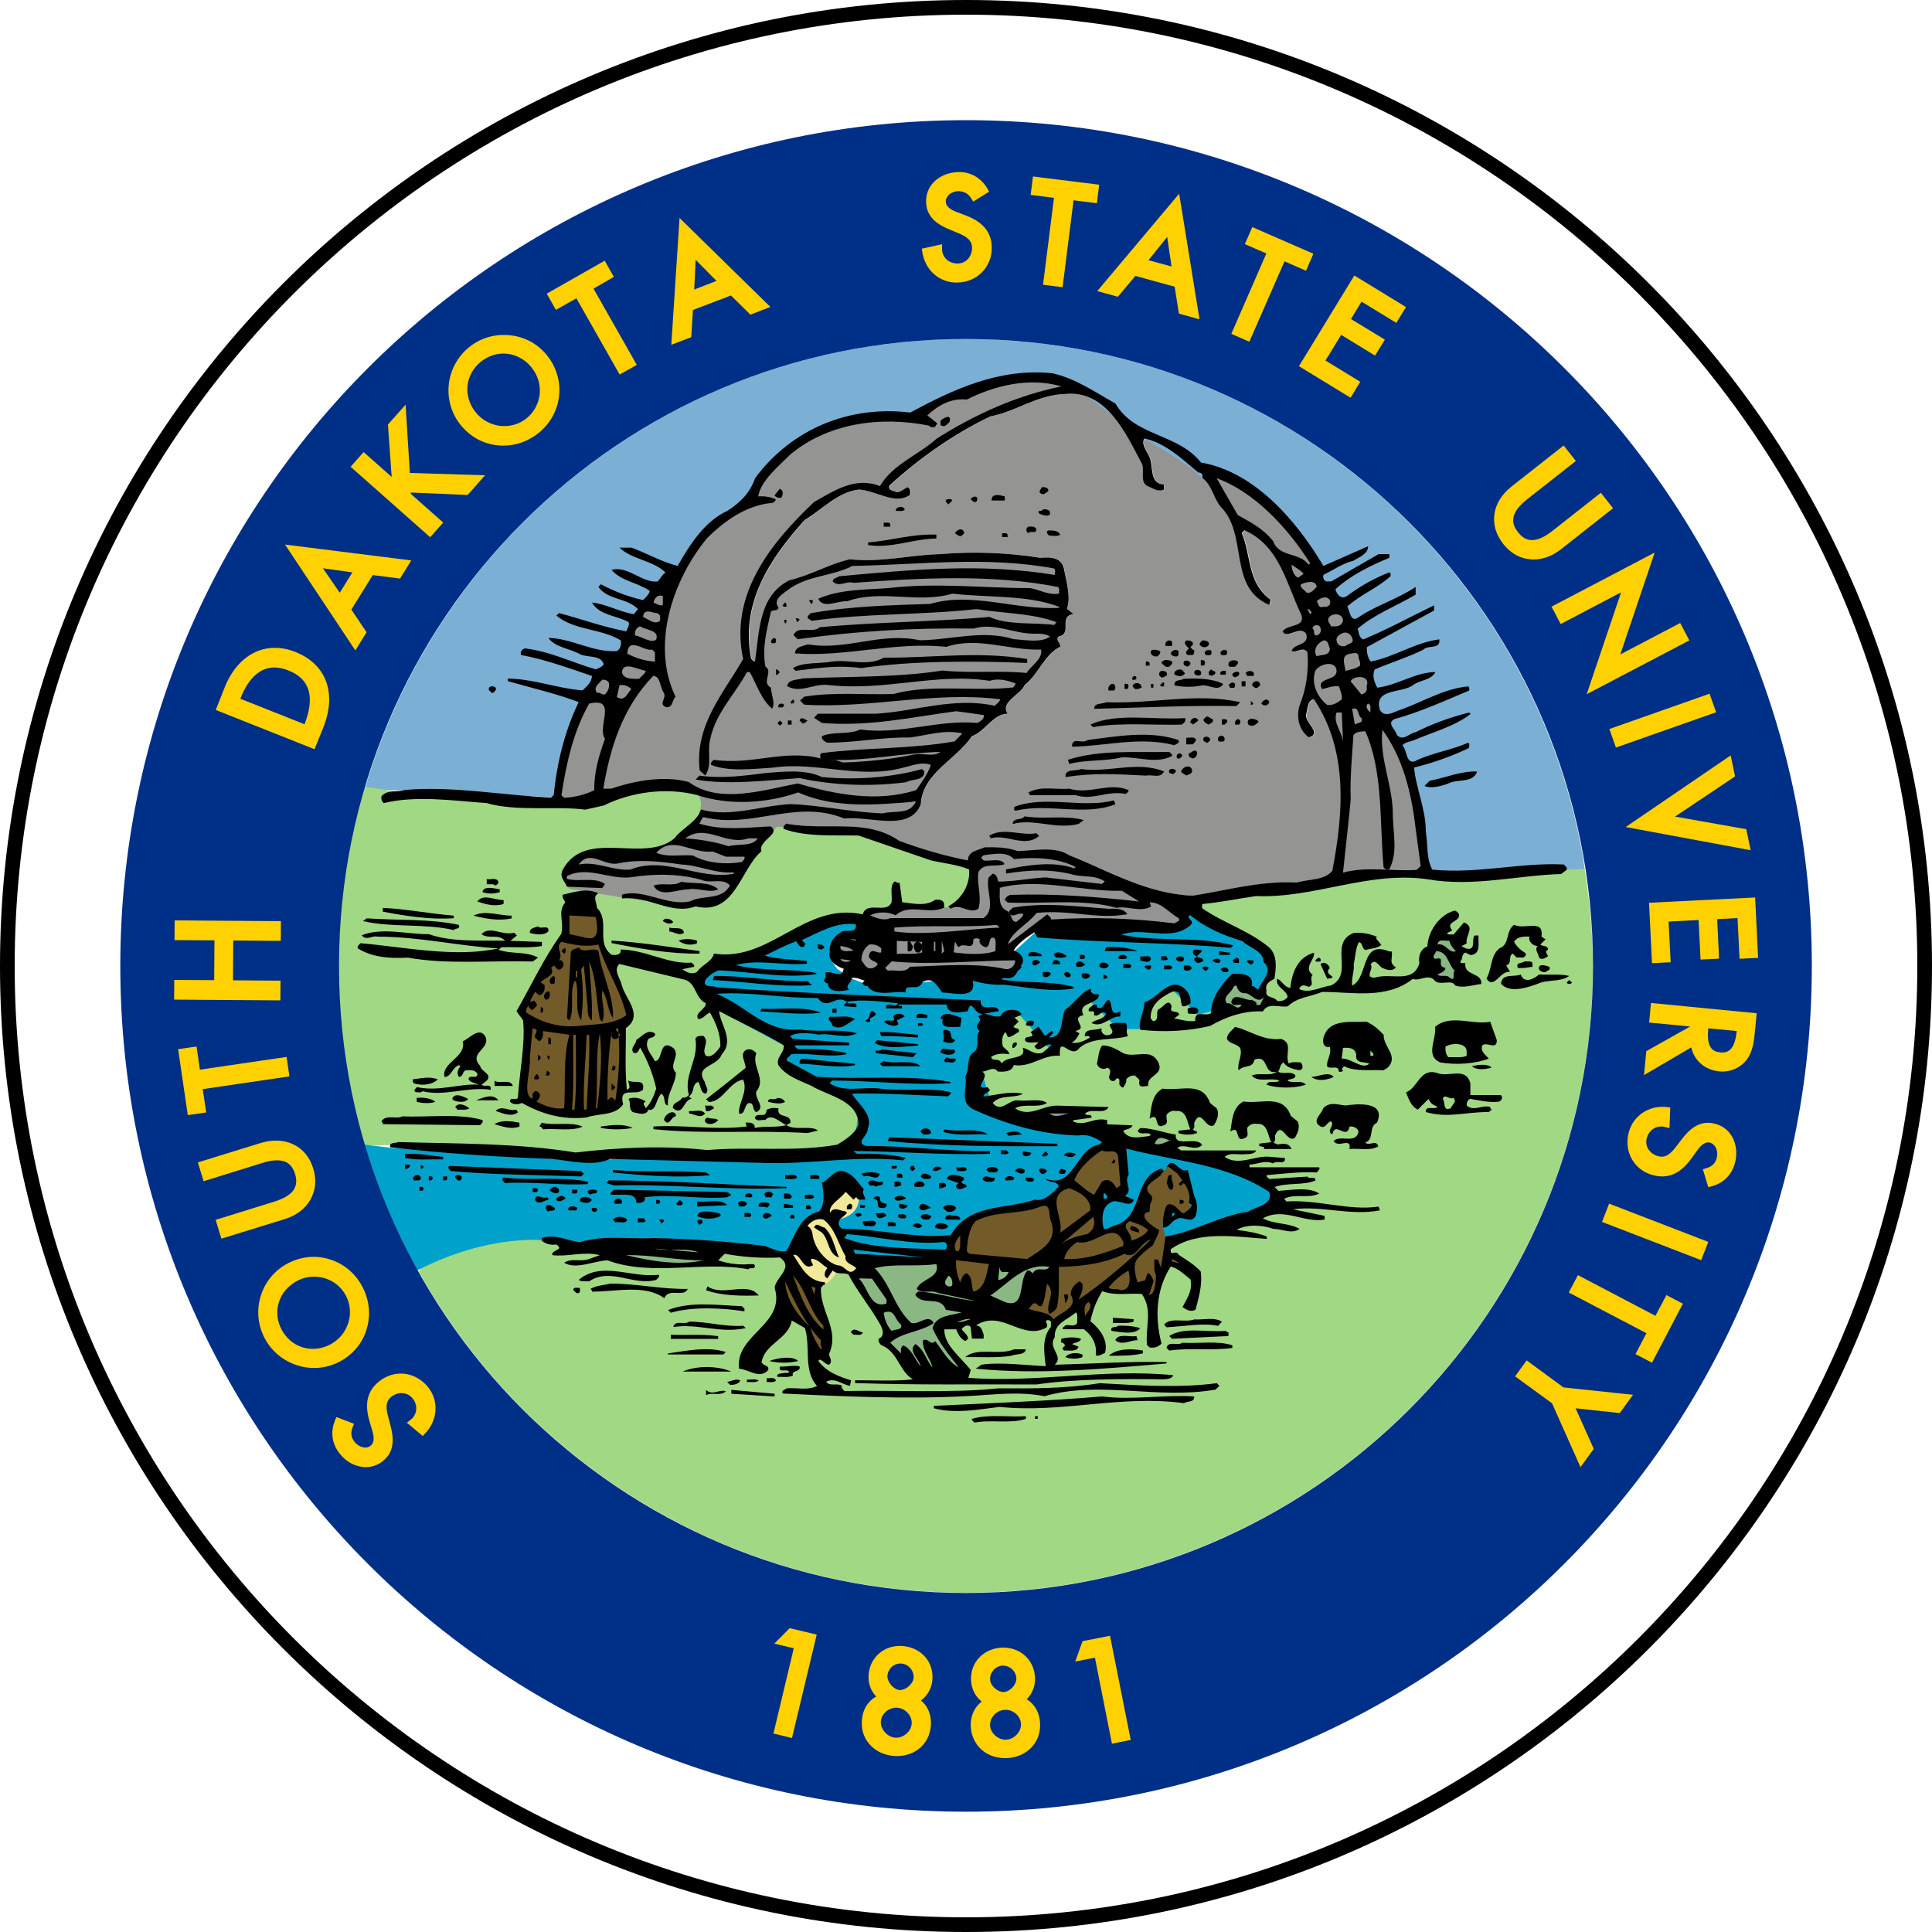
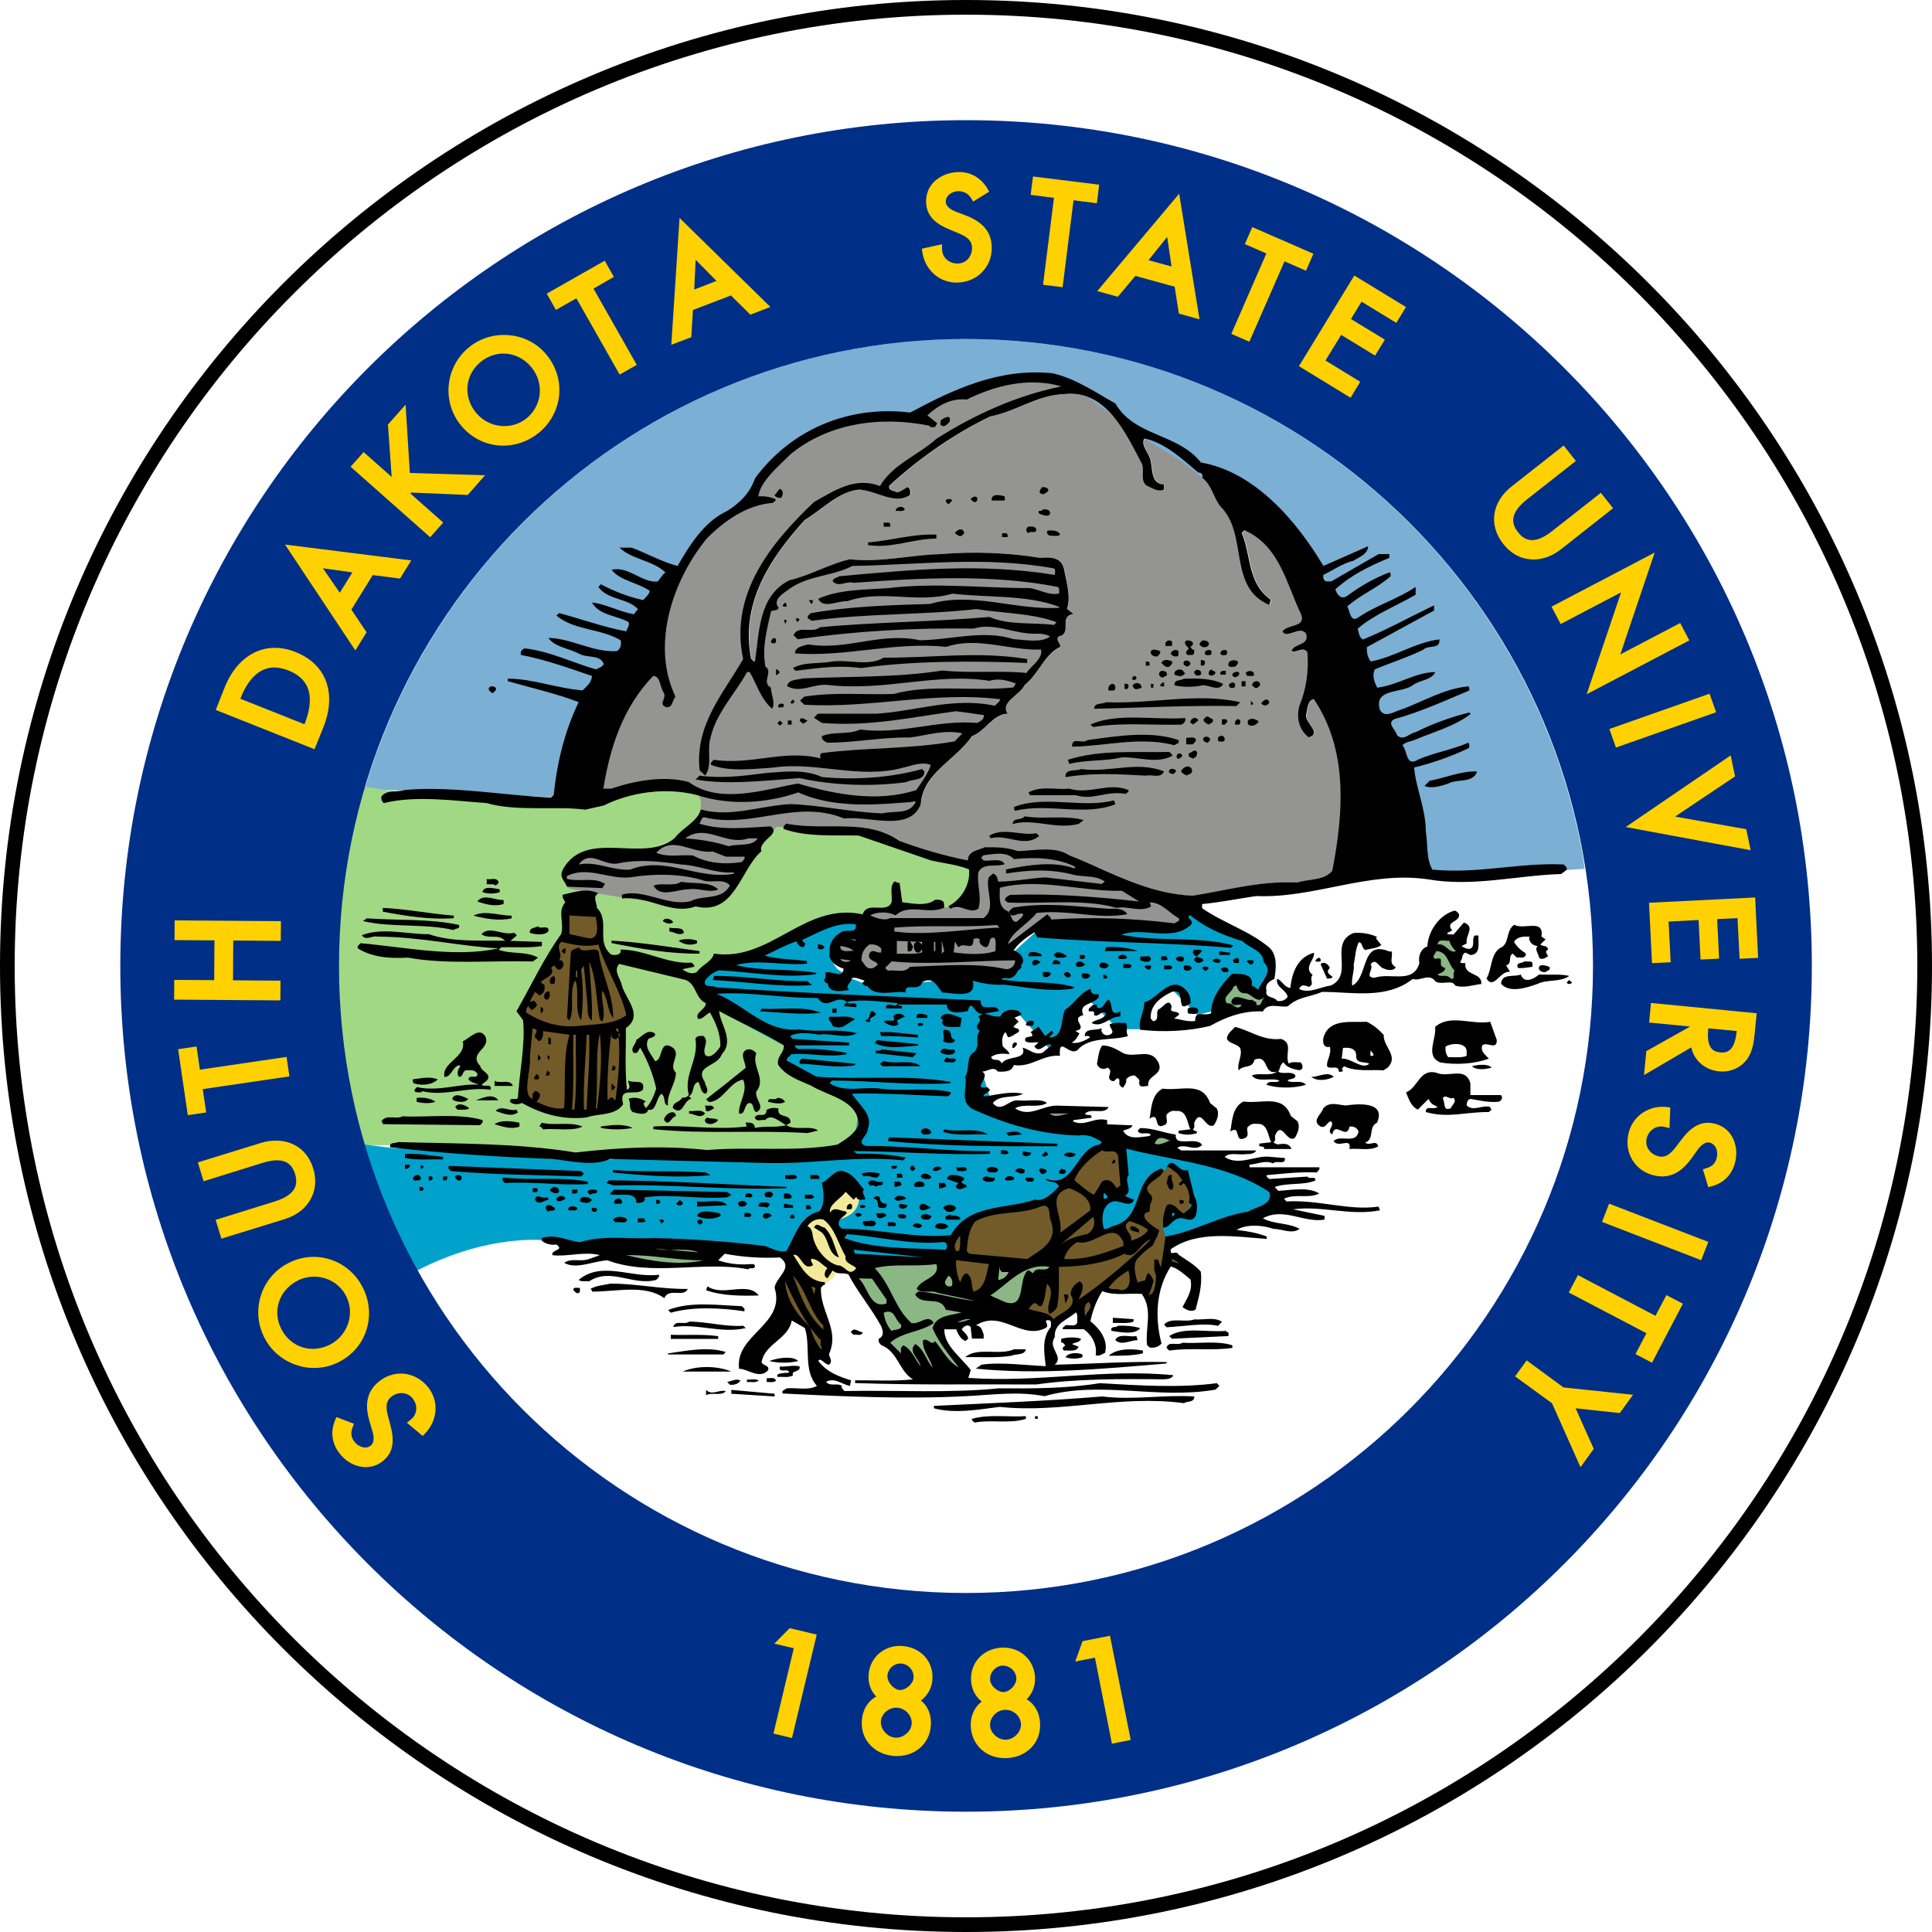
<svg xmlns="http://www.w3.org/2000/svg" version="1.1" id="Layer_1" x="0px" y="0px" width="150px" height="150px" viewBox="0 0 150 150" style="enable-background:new 0 0 150 150;" xml:space="preserve">
  <style type="text/css">
	.st0{fill:#949592;}
	.st1{fill:#A1D884;}
	.st2{fill:#7BAFD4;}
	.st3{fill:#F2EA9A;}
	.st4{fill:#00A2CC;}
	.st5{fill:#8BB785;}
	.st6{fill:#725B29;}
	.st7{fill:#002F87;}
	.st8{fill:#FFD100;}
</style>
  <polygon class="st0" points="67.22,70.82 74.91,70.11 75.76,67.83 75.76,66.26 84.31,65.55 86.02,69.11 78.19,69.68 76.48,72.39   67.22,73.67 " />
-   <path class="st1" d="M109.55,67.98c-4.66-0.93-8.2,1.49-9.69,1.12c-1.49-0.37-7.82,0.93-7.82,0.93l4.1,2.24c0,0,2.61,2.05,2.61,2.8  s-0.93,2.61-0.93,2.61l-2.61-1.49l-0.75,2.24l-1.49,0.37l-2.05-2.05c-1.49,0-2.24,3.16-2.24,3.16h-1.86l-2.42-2.42l-2.61,4.29  L79,78.59l-1.12,1.3l-1.86,2.61l1.12,3.54l7.45,2.05l7.64,1.86c0,0,2.79,0.37,4.1,0.93s2.61,2.42,2.61,2.42l-2.05,1.3  c0,0-8.38,1.86-9.69,2.79c-1.13,0.8-19.77,0.22-24.83,0.04l1.35,0.36l0.89,0.78c0,0,0.18,1.03-0.71,1.03s-2.03-1.42-2.03-1.42  c-0.62-0.03-0.76-0.8-0.76-0.8l-1.74-0.23c-2.8-1.49-14.84-0.14-14.84-0.14l-2.24-0.74c0,0-6.66-2.18-9.78,2.45  c8.33,14.87,24.22,24.94,42.48,24.94c26.89,0,48.68-21.8,48.68-48.68c0-2.58-0.26-5.1-0.64-7.57  C117.55,68,111.76,68.42,109.55,67.98" />
  <path class="st0" d="M58.96,66.09c-0.7,0.03-1.76,2.78-3.42,4.28c-1.8-0.46-12.96,0.77-11.59-2.47c-0.38-0.24,10.82-3.79,10.37-3.93  c0.11-0.17-0.51-2.47,0.18-2.44c8.2,1.28,5.35-1.82,10.84,0.85c1.91-0.24,5.13-0.38,6.16,0.06c0.15-2.42,2.7-3.39,3.98-5.28  c1.02-0.36,1.62-1.72,2.77-1.74c-0.62-0.91,0.98-1.44,1.32-2.23c1.13-0.89,1.51-2.37,2.77-2.97c0.02-0.3-0.43-0.53-0.11-0.8  c1.08-0.23-0.09-1.55,1.13-1.74l-0.51-0.4c0.32-0.91-0.04-2.08-0.21-3.06c-0.17-0.93-0.98-0.99-1.83-0.91  c-2.47-0.4-5.19-0.51-7.77-0.29c-2.38,0.06-4.53,0.66-7.04,0.4c-1.64,0.38-3.06,1.25-4.7,1.63c-2.39,1.21-2.32,3.96-2.66,6.29  c-0.15,0.06-0.21-0.13-0.29-0.19c-0.85-4.28,1.42-7.75,4.17-10.79c1.39-0.83,2.56-2.16,4.19-2.35c1.36,0.06,2.79,1.23,3.98,0.42  c0-0.23,0.07-0.49-0.19-0.61c-0.28,0.13-0.51,0.38-0.83,0.4c-0.21-0.13-0.68-0.1-0.6-0.51c2.36-2.16,5.04-4.03,7.85-5.38  c2.02-0.38,3.66-1.69,5.83-1.74c3.21-0.34,4.75,3.18,5.92,5.38c0.27,0.51-0.17,1.36,0.4,1.74c0.43,0.17,0.87,0.53,1.34,0.3v-0.4  c-0.98-0.02-0.89-1.02-1.02-1.72c-0.07-0.68-0.85-1.27-0.51-1.84c1.6,0.34,2.88,1.55,4.19,2.65c0.15-0.02,0.4,0.1,0.3,0.4  c0.79,0.62,0.85,1.53,1.43,2.25c2.17,2.16,0.53,6.25,3.79,7.63l0.11-0.4c-1.83-1.31-1.51-3.47-2.25-5.19l0.21-0.21  c2.75,1.21,3.26,4.19,4.38,6.5c0.43,1.06-1,0.76-1.43,1.34c0.3,0.68,1.34-0.49,1.83,0.19c0.27,0.95-0.92,0.72-1.13,1.33  c0.36,0.23,0.87-0.4,1.23,0.11c0.11,1.52-0.1,2.88-0.62,4.15c-0.25,0.89-0.06,1.86,0.72,2.46c1.07-0.3-0.27-1.1-0.21-1.74  c0.13-0.42,0.08-1.12,0.61-1.23c2.64,3.94,2.32,8.71,1.43,13.33c-0.64,0.77-1.83,0.62-2.75,0.91c-2.89-0.15-5.43,0.61-8.09,1.02  c-3.57-0.15-6.47-1.91-9.6-3.14c-1.06-0.72-2.7-0.36-3.98-0.31c-0.77-0.3-1.77-0.32-2.55-0.3c-0.49,0.23-1.32,0.28-1.32,1.02  c-1.85-0.36-3.62-0.89-5.32-1.53c-2.6-1.8-5.66-0.74-8.79-1.34L58.96,66.09z" />
  <path class="st2" d="M75,26.32c-22.11,0-40.75,14.75-46.68,34.94l15.48,0.67l6.94-13.1l13.61-11.47l12.66-6.45l5.97-1.19l5.86,4.35  c0,0,3.38,1.85,4.49,3.05s5.22-1.24,9.6,8.03c2.98,9.41,1.81,2.81,3.47,10.17s4.52,6.88,4.29,12.61l10.49-0.36l1.85-0.11l-0.13-0.95  C118.88,43.68,98.99,26.32,75,26.32" />
  <path class="st3" d="M61.18,98.03l2.41,1.92c0,0,1.36-0.62,1.3-1.3s0.68,0.18,0.68,0.18h0.87c0,0,0.8-0.37,0.43-0.68  s-2.11-2.91-2.11-2.91l1.11-0.87c0,0,1.18-0.87,0.93-1.55s-1.05-0.74-1.05-0.74l-2.23,2.1l-0.99,0.93c0,0-1.8,1.92-1.61,2.85" />
  <path class="st1" d="M30.74,88.91l14.17,1.23l2.07-0.52l16.1,0.28c0,0,4.42-1.43,3.7-3.28c-0.71-1.85-3.7-2.71-3.7-2.71L60.8,82.5  l0.43-1.28l-2.56-1.99l-4.13-2.71l1-1.57l3.56-0.57c0,0,5.19-3.74,7.8-2.86c0,0,1.04-1.12,2.32-0.84l0.14-1.71l0.71,1.57l2.85-0.14  c0,0,2.56,0.29,2.56-0.28V67.4l-1.43-0.43l-6.27-1.85c-0.26-0.74-4.19-0.78-7.49-0.93l-4.47,5.92c-1.41,0.61-6.47-0.23-11.61-1.11  c-0.6-0.69-0.65-1.37,0.07-2.02c0,0,4.35,0.69,7.27-1.28c4.21-2.48,2.56-4.13,2.56-4.13s-2.99-1-9.55,0.86  C41.54,63.28,27.89,61,27.89,61s-3.85,10.4-0.86,27.92" />
  <path class="st4" d="M62.84,97.47c5.64,0.19,23.27,0.72,24.36-0.06c1.3-0.93,9.68-2.79,9.68-2.79l2.05-1.3c0,0-1.3-1.86-2.61-2.42  c-1.3-0.56-4.1-0.93-4.1-0.93l-7.64-1.86l-7.45-2.05l-1.12-3.54l1.86-2.61l1.12-1.3l2.79,3.17l2.61-4.29l2.42,2.42h1.86  c0,0,0.74-3.16,2.24-3.16l2.05,2.05l1.49-0.37l0.74-2.24l2.61,1.49c0,0,0.93-1.86,0.93-2.61s-2.61-2.8-2.61-2.8l-4.1-2.24  c0,0,3.64,2.93-11.68,2.4l-2.1,1.89l0.79,1.07l-3.7,0.57l-1.37,1.15l-1.3-0.93l-2.79,0.19l-1.86,0.37l-1.85-0.75l-1.13-0.74  c0,0-1.86-2.05,0.74-2.79l0.61,0.48l0.51-1.41c0,0-2.98-0.37-5.03,1.12c0,0-3.17,1.86-4.1,1.68c-0.93-0.19-1.86,0.37-1.86,0.37  L54.41,76l0.41,1.92l6.05,3.26l0.3,1.21c0,0,2.93,2.13,4.91,3.04c0.88,0.41,0.44,1.74,0.26,2.86c-0.19,1.12-2.79,1.49-3.54,1.68  s-13.04,0-14.16,0s-3.73,0.19-3.73,0.19l-5.96-0.56l-8.64-0.49l-2.7-0.33c0,0,3.73,10.4,4.84,9.83c5.56-2.85,9.85-2.31,9.85-2.31  l2.24,0.74c0,0,11.12-1.42,13.92,0.07l2.66,0.3c0,0,1.89-3.22,2.75-3.19l1.57-1.92l0.53,0.25l0.93,0.43l-0.21,0.05  c0,0,0.13,1.31-1.75,1.7L62.84,97.47z" />
  <path d="M75,150c-41.35,0-75-33.64-75-75C0,33.65,33.65,0,75,0c41.36,0,75,33.65,75,75C150,116.36,116.35,150,75,150z M75,1.14  C34.27,1.14,1.14,34.28,1.14,75S34.27,148.86,75,148.86s73.86-33.13,73.86-73.86C148.86,34.28,115.73,1.14,75,1.14z" />
  <path d="M121.42,67.12c-3.4-0.17-6.62,0.74-10.21,0.4c-0.49-0.85-0.34-1.95-0.51-2.95c0-1.78-0.77-3.37-0.91-4.98  c1.47-0.36,2.91-0.87,4.27-1.52c-0.02-0.13,0.09-0.34-0.08-0.4c-1.26,0.55-2.64,0.76-3.89,1.31c-0.96,0.61-0.81-0.74-1.21-1.12  c0.26-0.27,0.6-0.27,0.92-0.4c1.47-0.63,3.13-1.06,4.38-2.03l-0.11-0.11c-1.45,0.36-2.85,0.87-4.17,1.53  c-0.49,0.08-0.96,0.74-1.45,0.21c-0.07-0.4-0.83-0.91-0.19-1.23c2.02-0.55,3.9-1.42,5.81-2.22c0-0.11,0.04-0.25-0.08-0.32  c-1.96,0.19-3.56,1.23-5.32,1.84c-0.47,0.15-1.15,0.62-1.53,0c-0.53-1.71,1.7-1.29,2.55-1.93c0.55-0.42,1.45-0.38,1.75-1.02  c-1.53,0-2.92,1.02-4.51,1.21c-0.21-0.4-0.43-0.93-0.19-1.42c1.26-0.53,2.55-0.93,3.77-1.53c0.36-0.4,1.34,0.02,1.24-0.8  c-1.92,0.25-3.45,1.36-5.32,1.72c-0.26-0.3-0.34-0.81-0.3-1.12l5.21-2.84V47c-1.85,0.89-3.64,1.88-5.51,2.65  c-0.36-0.19-0.3-0.55-0.43-0.83c1.32-1.14,3-1.76,4.51-2.65v-0.6c-1.4,0.94-3,1.4-4.4,2.33c-0.68,0.53-0.7-0.49-0.91-0.81  c1.06-0.95,2.3-1.4,3.36-2.35c0-0.1,0.04-0.26-0.09-0.3c-1.15,0.44-2.25,1.06-3.27,1.82c-0.47,0.34-0.81-0.1-0.92-0.51  c1.26-1.14,2.7-1.82,4.19-2.44v-0.29h-0.83l-3.68,2.12h-0.41c-0.17-0.13-0.24-0.3-0.2-0.51c0.79-0.38,1.49-0.89,2.34-1.1  c0.4-0.26,1.13-0.51,1.13-1.12c-1.15,0.51-2.32,1.02-3.47,1.53c-2.1-3.52-5.34-7.31-9.51-8.03c-1.81-2.29-5.13-1.99-6.64-4.58  c-1.58-0.89-3.11-1.95-4.89-2.35c-4.15-0.42-7.68,1.25-11.04,3.05c-4.72-0.57-9.19,1.25-12.04,5.09c-0.41,1.14-1.1,1.86-2.15,2.54  c-1.81,0.83-2.94,2.67-3.87,4.28c-1.25-0.32-2.39-0.98-3.57-1.42H48.1c0.96,0.93,2.6,0.98,3.57,1.93c-0.3,0.19-0.38,0.48-0.62,0.7  c-1.24,0.11-2.26-1.23-3.57-0.91c0.68,0.85,2.02,0.98,2.96,1.63c-0.02,0.28-0.3,0.49-0.51,0.72c-1.15-0.25-2.25-0.68-3.28-1.23  l-0.19,0.21c0.74,1.04,2.23,0.83,3.07,1.72l-0.32,0.4c-1.1-0.19-2.21-0.81-3.25-0.91c0.57,1,1.91,1,2.85,1.52  c0.08,0.28-0.11,0.48-0.19,0.72c-1.79-0.34-3.49-0.96-5.21-1.42l-0.21,0.19c1.36,1.16,3.45,0.99,5,1.93c0.04,0.34,0,0.63-0.3,0.83  c-1.83,0.13-3.55-1-5.32-1.02c0.49,0.7,1.57,0.81,2.36,1.21c0.62,0.38,1.68,0.04,1.94,0.83c-0.15,0.23-0.4,0.3-0.62,0.4  c-1.83-0.53-3.55-1.4-5.51-1.63c-0.21,0.06-0.38,0.25-0.3,0.51c1.91,0.36,3.7,1.02,5.51,1.63c-0.02,0.47-0.36,0.78-0.73,1.12  c-1.98-0.15-3.87-0.91-5.81-0.91v0.19c1.83,0.53,3.72,0.95,5.51,1.63c-1.08,2.24-1.68,4.66-1.94,7.22l-0.21,0.19  c-3.79-0.17-7.62-0.91-11.34-0.59c-0.57,0.21-1.4-0.06-1.83,0.51c-0.02,0.19,0.02,0.38,0.19,0.51c2.53-0.62,5.49-0.17,7.98,0  c2.34,0.68,5.41,0.21,7.66,0.51l1.43-0.32c2.09-1.04,4.83-1.44,7.26-0.81c2.49,0.83,5.43,0.64,7.85-0.21  c2.85,1.29,6.13,0.95,9.11,0.72c-0.45,1.05-1.66,0.67-2.56,0.91c-2.47-0.09-4.83-0.64-7.15-0.72c-2.34,0.12-4.7,1.06-6.96,0.42  c-0.3,0.98-1.47,1.44-2.04,2.22c-2.36,2.03-6.89-0.81-8.68,2.44c-0.3,0.61,0.11,0.81,0.32,1.33l2.74,0.11l0.21-0.32  c-0.79-0.57-2.04-0.13-2.96-0.4v-0.21c1.59-0.81,3.19,0.25,4.89,0.1c1.91-0.31,3.93-0.29,5.62,0.21c0.66,0.28,1.62-0.19,2.15,0.41  c-0.6,1.19-2.11,0.72-3.06,1.23c-1.77,0.43-3.64-1.01-5.32-0.51v0.3c2.11-0.25,3.81,1.32,5.72,0.61c3.06,0.74,3.47-2.9,5.11-4.28  c-0.3-0.87,1.55-1.29,0.72-1.93c-1.89,0.09-3.74,0.34-5.53-0.21c0.11-0.17,0.11-0.38,0.32-0.51c3.77,0.95,7.15-1.44,10.92,0.11  c1.91-0.24,5.08,1.1,5.94-1.12c0.15-2.42,2.7-3.39,3.98-5.28c1.02-0.36,1.62-1.72,2.77-1.74c-0.62-0.91,0.98-1.44,1.32-2.23  c1.13-0.89,1.51-2.37,2.77-2.97c0.02-0.3-0.43-0.53-0.11-0.8c1.08-0.23-0.09-1.55,1.13-1.74l-0.51-0.4  c0.32-0.91-0.04-2.08-0.22-3.05c-0.17-0.93-0.98-0.99-1.83-0.91c-2.47-0.4-5.19-0.51-7.77-0.29c-2.38,0.06-4.53,0.66-7.04,0.4  c-1.64,0.38-3.06,1.25-4.7,1.63c-2.38,1.21-2.32,3.96-2.66,6.29c-0.15,0.06-0.21-0.13-0.3-0.19c-0.85-4.28,1.42-7.75,4.17-10.79  c1.38-0.82,2.56-2.16,4.19-2.35c1.36,0.06,2.79,1.23,3.98,0.42c0-0.23,0.07-0.49-0.19-0.61c-0.28,0.13-0.51,0.38-0.83,0.4  c-0.21-0.13-0.68-0.1-0.6-0.51c2.36-2.16,5.04-4.03,7.85-5.38c2.02-0.38,3.66-1.69,5.83-1.74c3.21-0.34,4.75,3.18,5.92,5.38  c0.27,0.51-0.17,1.36,0.4,1.74c0.43,0.17,0.87,0.53,1.34,0.3v-0.4c-0.98-0.02-0.89-1.02-1.02-1.72c-0.06-0.68-0.85-1.27-0.51-1.85  c1.6,0.34,2.88,1.55,4.19,2.65c0.15-0.02,0.41,0.1,0.3,0.4c0.79,0.62,0.85,1.53,1.43,2.25c2.17,2.16,0.53,6.25,3.78,7.63l0.11-0.4  c-1.83-1.31-1.51-3.47-2.25-5.19l0.21-0.21c2.75,1.21,3.26,4.19,4.39,6.5c0.42,1.06-1,0.76-1.43,1.34c0.3,0.68,1.34-0.49,1.83,0.19  c0.27,0.95-0.92,0.72-1.13,1.33c0.36,0.23,0.87-0.4,1.23,0.11c0.11,1.52-0.1,2.88-0.62,4.15c-0.25,0.89-0.06,1.86,0.72,2.46  c1.07-0.3-0.27-1.1-0.21-1.74c0.13-0.42,0.08-1.12,0.61-1.23c2.64,3.94,2.32,8.71,1.43,13.33c-0.64,0.77-1.83,0.62-2.75,0.91  c-2.89-0.15-5.43,0.61-8.09,1.02c-3.57-0.15-6.47-1.91-9.6-3.14c-1.06-0.72-2.7-0.36-3.98-0.32c-0.77-0.3-1.77-0.32-2.55-0.3  c-0.49,0.23-1.32,0.28-1.32,1.02c-1.85-0.36-3.62-0.89-5.32-1.52c-2.6-1.8-5.66-0.74-8.79-1.34c-0.11,0.13-0.28,0.23-0.19,0.42  c1.75,0.63,3.91,0.47,5.81,0.51l5.62,1.93c1,0.23,2.04,0.32,2.96,0.7c0.11,1.23-0.64,2.37-1.62,2.86l0.19,0.19  c0.77-0.45,1.48,0.47,2.15,0c0.3-0.93-0.15-1.95,0-2.84c0.4-0.74,1.26-0.38,2.04-0.61c-0.25-0.55-1.23-0.19-1.64-0.3l-0.19-0.21  l0.19-0.19c0.75-0.08,1.79-0.34,2.36,0.3c1.62-0.17,3.38-0.11,4.79,0.61l-0.11,0.11c-1.61-0.6-3.66-0.24-5.29,0.08v0.32  c1.76-0.28,3.47-0.38,5.29,0.11c0.81,0.17,1.71,0.02,2.36,0.51l-0.21,0.19l-4.38-0.51c-1.26,0.07-2.53,0.34-3.68,0.32  c-0.02-0.25-0.13-0.57-0.41-0.61l-0.32,0.29c-0.28,1,0.64,2.44-0.41,3.16H69.1c-0.39,0.23-1.07,0.02-1.53-0.21  c0.51-0.3,1.45-0.3,1.96,0c1.06-0.98,2.55-0.02,3.77-0.6v-0.21c0.02-0.4-0.38-0.43-0.7-0.4c-0.68,0.53-1.77,0.28-2.55,0.19  l-0.21-1.52c-0.17,0.09-0.26-0.13-0.41-0.08c-0.38,0.4-0.13,1.08-0.21,1.61c-0.4,0.93-1.91-0.15-2.24,0.93  c-4.55-0.98-7.13,3.71-11.55,3.05c-0.17,0.66-0.91,0.83-1.32,1.42c-0.38,0.24-0.83,0.02-1.13-0.21l0.91-0.19  c0.07-0.17-0.13-0.21-0.19-0.32c-1.89,0.13-3.55-1-5.53-1.02c0.13,0.34-0.27,0.49-0.7,0.4c-1.26-0.98-0.06-2.58-1.13-3.64  c0-0.43-0.36-0.85,0.11-1.12c-0.87-0.45-1.89-0.09-2.77,0.11c-0.04,0.25,0.13,0.4,0.21,0.59c-0.64,0.72-0.06,1.57-0.32,2.46  c-1.36,1.9-2.32,3.98-3.47,5.99l0.51,0.7c0.19,1.88-0.28,4.01-0.4,6.02c-0.15,0.26-0.62-0.11-0.62,0.3c0.21,0.25,0.66,0.25,0.92,0.1  c1.49,0.83,3.11,1.34,5.02,1.13c0.96-0.34,2.23-0.11,2.85-1.02c-0.38-1.48,0.98-0.59,1.53-1.13c0.21-0.91-0.68-0.45-1.13-0.72  c-0.02,0.23,0.28,0.57-0.11,0.72c-0.17-1.65-0.06-3.18-0.08-4.79c1.43-0.99-0.06-2.29-0.32-3.35c-0.11-0.53-0.68-1.12-0.19-1.63  l5.11,1.23c0.89,0.3,0.77,1.44,1.61,1.82c0,0.51-0.91,0.72-0.59,1.23c0.38,0,0.59-0.38,0.91-0.51c0.45,0.8,0.83,1.65,0.81,2.63  c-0.24,0.36-0.68,0.95-1.13,0.72c-0.38-0.51,0.34-1.06-0.19-1.53c-0.23,0-0.49-0.04-0.62,0.21c0.28,1.66-0.94,2.8-0.51,4.37  c-0.13,0.17-0.3,0.23-0.51,0.21c-0.21,0.38-0.75,0.34-0.73,0.81c0.81,0.68,0.81-0.64,1.45-0.72l-0.21-0.19  c0.47-0.27,0.21-0.95,0.73-1.12c0.21,0.29,0.17,0.89,0.59,0.91c0.3-0.3-0.06-0.62-0.08-0.91c-0.85-1.3,0.98-1.15,1.32-2.15  c1-1.06-0.13-2.35-0.21-3.35c1.66,0.89,3.38,1.65,5.02,2.65c0.07,0.6-0.6,0.89-0.43,1.53c0.62,0.89,1.66,1.2,2.55,1.61  c1.34,0.82,3.68,1.12,3.68,3.05c-0.28,0.7-1.02,1.14-1.64,1.53c-3.32,0.6-6.79,0.13-10.11,0.42c-3.47-0.38-6.93-0.19-10.21,0.19  c-4.53-0.74-9.23-0.68-13.79-0.81c-0.19,0.12-0.7-0.02-0.61,0.4c3.89,0.46,8.34,0.76,12.58,0.91c1.43,0.15,3.23,0.61,4.49,0  l12.36,0.32c3.64,0.06,6.76-0.59,10.4-0.21l0.21-0.21c-1.19-0.25-2.45-0.34-3.79-0.3l-0.3-0.21c3.32,0,7.12,0.34,10.62,0.21v-0.21  c-3.38,0.04-6.32-0.42-9.6-0.4c-0.91-0.23,0.15-0.82,0.11-1.31c0.45-1.14-0.72-1.89-1.23-2.75c2.43-0.06,5.11,0.13,7.47,0.21  c0.06-0.1,0.26-0.15,0.19-0.32c-1.47-0.4-3.94-0.04-5.62-0.3c-1.38-0.12-2.66,0.34-3.77-0.4l0.19-0.21c2.96,0,6.28,0.4,9.19,0.21V84  c-3.3-0.6-7-0.14-10.41-0.41l-2.25-1.23c-0.11-0.26,0.21-0.32,0.29-0.51c1.36-0.13,2.87,0.28,4.3,0v-0.1  c-1.32-0.26-2.32-0.34-3.79-0.3c-0.07-0.1-0.26-0.15-0.19-0.29h4.19v-0.21l-4.4-0.3l-0.19-0.21c0.6-0.34,1.55-0.23,2.24-0.11  c0.92-0.17,2.04,0.38,2.96-0.11c-1.62-0.4-2.81-0.04-4.49-0.3c-2.62,0.27-4.24-1.93-6.42-2.76c2.62-0.19,5.17,0.36,7.85,0.32  c0.77,1.06,1.41-0.34,2.26,0.3c1.23-0.23,2.76,0,3.98,0.11c-0.25,0.46-0.62-0.13-0.92,0.21v0.19h1.23V78.1  c-0.1,0-0.25,0.02-0.32-0.11h3.79c0.02,0.79,1.08,0.64,1.64,0.51c0.3-1.14,0.51,0.42,1.21,0.19l-0.4,0.21  c0.47,0.51-0.53,0.66,0.11,1.13c-0.4,0.51,0.07,1.12-0.4,1.63c-0.7,0.34-0.34,1.34-0.72,1.93c0.21,0.82-0.51,1.95,0.62,2.54  c2.53,1.14,5.17,1.95,8.17,2.03c0.75-0.13,1.28,0.17,1.83,0.51l-0.19,0.19c-1.85,0.25-1.96,3.52-4.19,2.65  c0.17,0.38,0.89,0.09,1.02,0.62c-0.47,0.48-1.13,1.19-1.85,1.01c-2.23,0.76-5.17,0.3-6.53,2.76c-2.88,0.27-5.47-0.49-8.47-0.51  l-0.21-0.22c-0.15-0.55,0.34-0.63,0.62-1.01l-0.11-0.11c-0.43-0.02-0.9-0.42-1.21,0.11c-0.13-0.66,0.89-1.11,1.21-1.63l0.62,0.61  l0.21-0.21c0.13,0.34,0.45,0.17,0.7,0.21c0-0.3-0.32-0.5-0.11-0.8c-0.53-0.59-0.83-1.25-1.73-1.44c-0.64,0-1.04,0.76-1.53,0.93  c0.11,0.55,0.3,1.67-0.21,2.22c-1.5,0.35-1.9,1.95-2.54,3.08c-0.68,0.13-1.17-0.25-1.72-0.4c-2.92-0.36-5.79-0.55-8.6-0.61  c-1.91,0.11-3.87-0.26-5.7,0.32c-1-0.1-1.91-0.67-2.98-0.32v0.21c0.32,0.25,0.7,0.36,1.13,0.29c0.7,0.47-0.45,0.39-0.3,0.83  c1.17,0.15,2.45-0.32,3.68,0l-0.83,0.3c-0.7,0.25-1.3-0.11-1.94,0.29c0.91,0.55,2.25-0.13,3.36-0.19c3.45,1.29,7.49,0.02,10.94,0.7  c0.1-0.21,0.53,0.09,0.51-0.3c-0.09-0.17-0.28-0.08-0.41-0.1c-0.87,0.07-1.68-0.04-2.44-0.3l0.51-0.51  c1.36,0.26,2.81,0.36,4.28,0.29c1.13,0.79-0.32,1.53-0.41,2.35c0.89,2.88-3.09,3.62-2.76,6.29c0.74,0.02,1.57,0.85,2.26,0.11  c0.11-0.41-0.38-0.3-0.51-0.62c0.25-1.46,2.09-1.78,2.34-3.24l1.02,0.59c0.47,1.44-0.15,3.3,0.94,4.49  c-0.68,0.38-1.57,0.12-2.36,0.19c-0.11,0.13-0.43,0.13-0.3,0.4c4.53,0.23,9.6,0.45,14.19,0.21c2.15-0.1,4.04-0.4,6.13,0  c4.36-1.24,8.72,0.28,13.28-0.51l0.3-0.29l-0.19-0.21c-2.93,0.39-6.13,0.17-9.09,0c-2.63,0.42-5.19,0.42-7.87,0.4  c-3.73,0.39-8.09,0.13-11.96,0.21c-0.09-0.13-0.28-0.23-0.19-0.4c-0.36-0.26-0.96,0.08-1.23-0.32c0.66-0.36,1.23,0.21,1.85,0.32  l0.09-0.43c-0.94-0.29-1.94-0.66-2.55-1.52l0.11-0.09c0.26,0.06,0.45,0.38,0.72,0.4c0.32-0.25,0.06-0.51,0-0.82  c0.87-1.91-0.72-3.33-0.62-5.17c0.11-0.08,0.15-0.25,0.3-0.21v-0.21c-1.3-0.06-1.83-1.15-2.45-2.12c0.58-0.17,0.74,1.31,1.53,0.8  c-0.02-0.17-0.26-0.38-0.11-0.5c0.51,0.02,0.83,0.49,1.23,0.72c-0.17,0.19-0.38,0.63,0,0.8l0.41-0.61c0.41,0.38,0.87,0.11,1.23,0.32  c0.62,1.23,1.72,2.54,2.45,3.86c0.17,0.27,0.42,0.91-0.11,1.12c-0.06,0.23,0.11,0.42,0.21,0.5c1.3,0.51,1.38,2.04,2.45,2.65  c-1.43,0.17-3.11,0.06-4.49,0.08v0.21c5,0.17,9,0.08,14.08,0.11c3.02-0.44,6.6-0.44,9.81-0.4c0.3,0,0.73-0.04,0.81-0.32  c-5.42-0.53-10.43,0.6-15.91,0.21l0.19-0.61c-0.79-1.02-2.09-1.93-2.05-3.16h0.92c0.13,0.36,0.34,0.76,0.72,0.91l0.21-0.19  c-0.04-0.28-0.32-0.49-0.51-0.72c0.17-0.24,0.47-0.43,0.7-0.19l0.1,0.91h0.91v-0.32c-0.1-0.27-0.19-0.72-0.61-0.7  c2-1.29,3.55,1.18,5.43,0.19c0.38-0.21-0.34-0.68,0.29-0.59c0.19,0.09,0.09,0.32,0.11,0.51c-0.74,0.89-0.51,2.05-0.4,3.05  c-1.43-0.06-3.58-0.34-5-0.11l-0.43,0.3c4.81,0.49,9.89,0.02,14.81-0.4v-0.11c-2.96-0.06-5.66,0.13-8.68,0.21  c0.76-0.66-0.59-1.29,0-2.14c-0.06-1.11,0.98-1.32,1.64-1.93c0.19,0.19,0.08,0.53,0.11,0.8c-0.17,0.38-0.62,0.13-0.92,0.21  c-0.08,0.11-0.26,0.15-0.21,0.3h1.64c0.66,0.49,1.04,1.22,0.92,2.03c0.28,0.09,0.49-0.1,0.72-0.19c0.28-0.98-0.4-1.87-1.13-2.46  c0.17-0.83,0.47-1.61,0.92-2.33c1.02,0.38,2.04,0.13,3.07,0.21c0.87,1.27,0.27,2.5,0.4,3.96l0.21,0.2c0.36,0.06,0.66-0.04,0.92-0.3  c-0.54-2.06-0.42-4.24,0.72-5.99c0.57,0.15,1.04,0.61,1.53,1.01c0.19,0.87-0.28,1.47-0.62,2.14c0.28,0.21,0.68,0.43,1.02,0.19  c0.23-0.93,0.53-1.84,0.4-2.94c-0.53-0.59-1.14-0.91-1.72-1.31c-0.21-0.44-0.68,0.21-0.61-0.43c2.08-1.48,5.02-0.97,7.45-0.8V96  c-0.75-0.28-1.53-0.42-2.34-0.51c0.77-0.47,2.04-0.38,2.85-0.08c0.7,0,1.43,0.44,2.04,0c-0.87-0.49-1.98-0.34-2.85-0.82  c1.6-0.89,3.19,0.38,4.79,0.1V94.4l-2.45-0.51c2.25-0.3,4.45,0.53,6.75,0.08l-0.11-0.29c-2.32,0.34-4.64-0.55-7.15-0.4l-0.19-0.21  c0.91-0.43,1.83,0.02,2.74-0.4c-0.77-0.53-2.17-0.28-3.17-0.21l-0.3-0.3c1-0.36,2.28-0.11,3.17-0.51c0-0.4-0.47-0.04-0.62-0.3  l-2.96,0.19c-0.09-0.11-0.25-0.15-0.21-0.3c1.04-0.09,2.53-0.28,3.89-0.21c0.09-0.13,0.28-0.23,0.19-0.4h-5.41v-0.21  c0.62-0.02,1.21-0.38,1.83-0.09c0.26-0.29,0.98,0.17,0.92-0.42l-1.11-0.09c-1.13-0.17-2.47,0.76-3.57,0  c0.41-0.38,1.09-0.13,1.62-0.21c0.31,0,0.72-0.02,0.83-0.29H91.7l-0.3-0.21c0.64-0.38,1.34,0.34,1.93-0.21  c-0.4-0.72-2.17,0.23-2.04-0.81c-0.92-0.13-1.77-0.51-2.77-0.51l-0.19,0.21c0.19,0.41,0.74,0.04,1.02,0.3l-0.11,0.11  c-0.64,0.06-1.64,0.36-2.04-0.41c0.24-0.13,0.64-0.13,0.72-0.42l-1.96-0.08v-0.32c-1.02-0.28-1.7,0.53-2.64,0.1v-0.1l1.43-0.19  c0.02-0.38-0.41-0.09-0.51-0.32c0.49-0.48,1.51,0.13,1.83-0.51l-3.98-0.11c-1.17-0.02-2.15,0.96-3.28,0.21  c0.7-0.42,1.77,0.02,2.47-0.41c-0.42-0.38-1.51-0.12-2.26-0.21c-0.68-0.07-1.3,1.01-1.94,0.21c0.58-0.7,1.7-0.34,2.34-0.72  c-1.02-0.24-2.17,0.13-3.07,0.21c0.02-0.27,0.39-0.25,0.51-0.51l-0.19-0.21c-1.32,0.23,0.34-0.81-0.42-1.21c0.42,0,0.87-0.47,1.23,0  c0.36,0,1.06,0.08,1.23-0.51c1.36,0.21,2.24-0.83,3.58-0.72c-0.11-1.74,0.85,0.36,1.53-0.62c1.02-0.87,2.56-0.55,3.77-0.91  c-0.23-0.28,0.02-0.74-0.19-1.02c-0.43,0.02-0.88-0.08-1.24,0.11c-0.04,0.28,0.49,0.58,0,0.81c-0.42,0.15-0.74-0.19-0.62-0.51  c-0.42,0.21-1.34-0.04-1.32,0.61c0.13,0.02,0.32-0.09,0.4,0.11c-0.4,0.27-1,0.51-1.42,0.4c0.32-0.15,0.49-0.51,0.61-0.72l-0.32-0.19  c1.12-0.21-0.49-0.96,0.62-1.23c-0.47-1.02,1.02-0.76,1.23-1.53l-0.11-0.11c-0.36,0.13-0.64-0.19-0.51-0.4  c-0.74,0.15-1.38,1.25-2.04,1.63c-0.34,0.74-0.08,2.2-1.24,2.14l0.32-0.32c0.02-0.09-0.06-0.15-0.11-0.19l-0.51,0.4l-0.51-0.72  l-0.61,0.42c0.51,0.6-0.6,0.13-0.41,0.7c0.28,0.21,0.79,0.06,1.02,0.1l-0.32,0.3c0.39,0.68,0.9-0.39,1.34-0.09l-0.72,0.6  c-0.64,0.19-1.02-0.28-1.53-0.4c0.36,1-1.19,0.57-1.64,1.23c-0.15-0.49-0.72-0.1-0.81-0.51c0.43-0.31,1.02-0.27,1.42-0.21  c-0.04-0.25-0.32-0.4-0.51-0.61c-0.07-0.3-0.11-0.83,0.21-1.11l0.19,0.4c0.32-0.02,0.55-0.28,0.83-0.4  c0.13-0.36-0.28-0.23-0.41-0.42l0.41-0.4l-0.32-0.3l0.51-0.21c0.07-0.15-0.13-0.19-0.19-0.3c-0.49-0.19-1.13-0.15-1.42,0.4  c-0.47,0.09-0.83-0.12-1.24-0.21l1.13-0.19c-0.21-0.74-1.46,0.23-1.42-0.83c-6.98-0.32-13.51-0.53-20.53-1.02  c-0.28-0.19-1.13,0.11-0.83-0.59c0.32-0.36,0.64-0.59,1.02-0.72c2.53,0.1,4.98,0.65,7.58,0.29v-0.09c-1.89-0.36-4.3-0.11-6.24-0.61  c1.66-0.49,3.62,0.06,5.51-0.11v-0.21c-1.11-0.13-2.25-0.13-3.28-0.41c0.83-0.4,1.59-0.82,2.47-1.12c0.07,0.21,0.3,0.55,0.6,0.42  c-0.02-0.1,0.06-0.17,0.11-0.21l-0.3-0.3c1.32-0.59,2.68-1.44,4.19-1.23c0.15,0.81-0.81,0.34-1.13,0.61  c-0.57,0.3-0.96,0.89-0.91,1.52c-0.11,0.74,0.55,1.14,1.1,1.32c-0.09,0.87-1.02,0.06-1.43,0.32c0.06,0.29,0.06,0.34-0.11,0.6  c0.11,0.08,0.17,0.25,0.32,0.21c0.02,0.78,1.09,0.63,1.64,0.51c-0.38-0.36,0.25-0.55,0.19-0.91c0.41-0.09,0.7,0.12,1.02,0.19  l-0.19,0.21c0.13,0.11,0.21,0.27,0.41,0.21c0.57,0.93,2.21,0.32,2.96,0.51c-0.09-0.87,1,0.04,1.32-0.83  c0.85-0.42,1.11,0.32,1.53,0.83c0.81,0,2.72,0.59,2.36-0.93c0.77,0.25,1.68,0.36,2.45,0.32c1.77,0.19,3.58,0.61,5.4,0.29v-0.11  c-1.72-0.51-3.78-0.26-5.61-0.59c0.07-0.13,0.21-0.1,0.32-0.1c0.56,0.09,0.76-0.22,0.96-0.58c0.19-0.14,0.33-0.29,0.25-0.31  c0-0.03-0.02-0.05-0.03-0.06c0.01-0.02,0.03-0.05,0.04-0.07c0.39-0.49-0.17-1.02-0.6-1.12c0.32-0.55,1.04-1.06,1.62-1.42l0.22,0.4  c4.96,0.42,10.19,0.38,15.02,0.81l0.19-0.19c-2.7-0.75-5.92-0.24-8.68-0.83c1.64-0.66,3.98,0.63,5.43-0.81  c0.21-0.36-0.47-0.42-0.11-0.72c1.21,1,2.61,1.59,4.08,2.03c0.53,0.55,1.6,0.7,1.64,1.63c0.81,0.72-0.19,1.48-0.42,2.14  c-0.17-0.09-0.3-0.28-0.51-0.3c0.21-0.98-0.89-0.95-1.53-0.93c-0.81,0.83-1.62,1.82-1.62,3.05c-0.47,0.3-1.28-0.3-1.23,0.61  c-0.62,0.08-1.11-0.13-1.64-0.19l0.4-0.31c-0.13-0.41-0.83,0-0.59-0.62c-0.22-0.76-0.7,0.13-1.02,0.21  c-0.25,0.26,0.08,0.74-0.32,0.91c-0.15,0.07-0.19-0.13-0.29-0.19C89.29,78.02,90.1,77.44,91,77c0.85-0.21,0.55,0.78,0.81,1.12  c0.26,0.06,0.41-0.13,0.62-0.21c0.04-0.4-0.09-0.74-0.32-1.01c-1.23-1.32-2.17,0.65-3.26,0.91c0,0.76-0.51,1.42-0.32,2.14  c1.83,0.21,3.74,0.11,5.43-0.3c1.21-0.7,2.66-1.21,4.09-1.12c0.38-0.74,1.3-0.28,1.94-0.4c0.74-0.73,1.79-0.74,2.66-1.12  c2.36,0,4.98,0.61,7.04-1.01c0.51,0.23,1.28-0.49,1.75,0.19c0.45,0.32,1.32-0.17,1.53,0.32c0.66,0.25,1.49-0.07,2.04-0.11  c0.08-0.94-1.38-0.59-1.24-1.63c-0.13-0.02-0.34,0.08-0.4-0.11c0.23-0.19,0.06-0.55,0.4-0.7l0.4,0.19c0.83-0.06,0.58-0.93,0.62-1.52  h-0.3c-0.25,0.3,0.06,0.81-0.32,1.02c-0.28,0.08-0.49-0.09-0.7-0.19l0.4-0.21c-0.11-0.66,0.7-1.27-0.21-1.63l-0.81,0.94  c-0.19-0.05-0.4,0.06-0.51-0.11l0.41-0.21c-0.62-0.74,0.72-0.63,0.51-1.31c-0.13-0.11-0.23-0.28-0.4-0.21  c-1.15,0.36-1.98,1.59-2.04,2.76c-0.53,0.19-0.72,0.76-0.62,1.31c-0.49,1.63-2.21,0.7-3.47,1.12c-0.85,0-0.02-0.72-0.32-1.02  c0.38-0.61,0.68,0.26,1.02,0.3c0.25,0.13,0.74,0.23,0.94-0.09c-0.58-0.36-0.21-0.7-0.32-1.23h-0.19c-2.25-0.93-1.58,1.99-2.87,2.65  c-0.11-0.49,0.19-1.17,0.11-1.63c0.13-0.59,0.13-1.23,0.4-1.74c0.34,0.06,0.19,0.47,0.51,0.61c0.4-0.13,0.98-0.13,1.23-0.4  l-0.41-0.51l0.08-0.11c-0.55-0.25-1.17-0.36-1.83-0.3c-1.96,0.81,0.09,3.18-1.74,4.07c-0.81,0.11-1.69,0.65-2.45,0.29  c-0.04-0.15,0.13-0.19,0.21-0.29c0.19-0.02,0.36,0.04,0.51,0.11c0.51-0.19,0-0.57,0.3-0.93c-0.75-0.58,0.21-1.19,0.1-1.72  c-1.28,0.36-1.7,1.55-1.83,2.73c-0.45-0.02-0.7-0.63-1.02-0.7c-0.17,0.65,0.77,0.87,0.81,1.41c-0.21,0.26-0.49,0.36-0.81,0.3  c-0.24-0.38-0.98-0.19-0.83-0.8c-0.15-0.51,0.26-0.74,0.61-0.91c0.15-0.83,0.24-1.85-0.4-2.44c-1.62-1.34-3.53-1.88-5.21-3.05v-0.32  c1.43-0.13,2.79-0.42,4.19-0.62c4.53,0.19,8.66-1.95,13.28-1.31c3.55,0.63,6.94-0.3,10.4-0.4l0.43-0.32  C121.7,67.36,121.53,67.25,121.42,67.12z" />
  <path class="st0" d="M82.4,30c-3.49,0.72-6.68,2.16-9.7,4.07c-1.43,1.29-3.39,1.97-4.38,3.67c-1.94-0.76-3.58,0.38-5.11,1.23  c-3.36,3.18-6.6,7.18-5.51,12.2c-1.55,2.69-3.77,5.13-3.38,8.64l0.43,0.4c0.57-0.76,0.13-1.97,0.4-2.86  c0.4-1.95,1.91-3.46,2.85-5.17h0.21c0.54,0.95,0.87,2.1,1.73,2.84c0.29-0.4-0.07-1.1-0.09-1.63c-0.77-0.42,0.21-1.25-0.42-1.63  c-0.28-1.46,0.1-2.8,0.42-4.26c0.15-0.21,0.51,0,0.6-0.32c-0.53-0.66,0.47-1.17,0.94-1.53c1.43-0.97,3.28-0.93,4.79-1.71  c5.25-0.09,10.3-0.78,15.64,0.19c0.17,0.1,0.07,0.34,0.08,0.51c-5.74-0.94-11.11-0.41-16.74,0.1c-0.17,0.13-0.49,0.13-0.51,0.4  c0.49,0.49,1.02-0.06,1.64,0.11c4.96-0.36,10.68-0.7,15.83,0.32c0.17,0.08,0.09,0.32,0.11,0.51c-0.75,0.17-1.51-0.29-2.25-0.42  c-3.68,0-7.3-0.44-11.02,0c-1.75,0.13-3.81,0.09-5.43,0.83c0.38,0.82,1.51,0.13,2.25,0.19c2.66-0.95,5.45,0.21,8.17-0.59  c2.64,0.32,5.76,0.07,8.28,1.02v0.08c-3.34,0.21-6.75-1.27-10.02-0.3c-2.89,0.09-6.19,0.17-9.27,0.72c-0.11,0.13-0.3,0.21-0.21,0.4  l0.3,0.19c4.15-0.59,8.6-0.44,12.77-0.91c1.97,0.32,4.4,0.32,6.23,1.02l-0.19,0.21c-1.66-0.21-3.53,0.04-5.02-0.62  c-4.3,0.38-8.98,0.4-13.17,0.8c-0.55,0.51-1.7-0.19-2.04,0.61l0.32,0.32c4.6-0.64,8.88-0.89,13.68-0.83c1.6-0.49,3.13,0.44,4.79,0.4  c0.43-0.02,0.81,0.04,1.13,0.21c-0.66,0.53-1.96,0.27-2.85,0.21c-2.36-0.74-4.83,0.06-7.26,0.09c-3.08-0.66-5.66,0.82-8.68,0.32  c-0.38,0.13-1,0.17-1.02,0.7c3.98,0.3,7.7-0.93,11.75-0.51c2.45-0.82,4.85,0.3,7.36,0.21c0.15,0.72-0.75,1.23-1.13,1.82  c-2-0.21-4.3,0.04-6.53-0.19c-3.49,0.55-7.21,0.45-10.83,0.61c-0.45,0.13-1.13,0.06-1.23,0.6c1.04,0.59,2.04-0.21,3.17-0.09  c4.45,0.51,8.43-0.97,12.55-0.32c0.7-0.23,1.45-0.02,2.04,0.21l-0.19,0.3c-3.04,0.34-6.47-0.28-9.3,0.51  c-2.19,0.08-4.62-0.17-6.94,0.21l-0.32,0.3l0.32,0.32c5.13,0.32,10.08-1.06,15.21-0.42c-0.02,0.21-0.28,0.34-0.4,0.51  c-3.19-0.7-6.13,0.42-9.19,0.61H63.5l-0.3,0.32l0.62,0.4c3.73,0.3,7-0.46,10.41-0.91c0.72,0.09,1.45,0.19,2.15,0.3  c0.07,0.3-0.3,0.51-0.51,0.61c-3.09-0.27-5.92,0.93-9.09,0.51c-0.87,0.42-2.06,0.13-2.96,0.51c-0.09,0.25,0.24,0.44,0.4,0.51  c2.08,0.02,4.23-0.44,6.42-0.4c1.36-0.17,2.68-0.64,4.08-0.32l-0.6,0.62c-3.44,0.61-6.95,0.47-10.32,0.91  c-0.19,0.09-0.09,0.28-0.11,0.41c-2.81-0.72-5.34,0.55-8.28,0.11c-0.11,0.13-0.28,0.23-0.19,0.4c1.41,0.55,3.26,0.3,4.79,0.21  c3.32-0.51,6.75,0.93,10.11,0c0.68-0.15,1.45-0.49,2.15-0.21c-0.23,0.72-0.75,1.38-1.13,1.95c-3.02,0.98-6.3,0.34-9.19-0.51  c-2.6,0.47-6.06,1.65-8.47-0.11c-1.91-0.53-4.19-0.11-6.02,0.51h-0.62c0.54-3.24,1.51-6.29,3.87-8.75c0.6,0.02,0.51,0.89,0.83,1.31  c0.24,0.45-0.47,0.87,0.19,1.12c0.55,0.02,0.43-0.55,0.72-0.81c-1.91-3.96-0.28-9,2.44-12.31c1.41-1.4,3.09-2.58,5.11-2.75  c0.09-0.08,0.26-0.15,0.21-0.29c-0.36-0.15-0.83-0.25-1.34-0.21c0.19-1.21,1.53-2.29,2.47-3.24c2.89-2.42,6.96-3.03,10.81-2.25  c0.09,0.19,0.3,0.09,0.43,0.11l0.19-0.29L72,32.25c0.78-0.74,1.81-1.36,3.06-1.23C77.21,29.94,79.91,29.26,82.4,30" />
-   <path class="st0" d="M101.72,43.73l-0.11,0.11c-0.77-1-2.3-0.55-2.76-1.82c-0.79-1-1.79-1.49-2.75-2.03l-1.64-2.86  C97.42,38.2,100.02,41.04,101.72,43.73 M101.21,44.56c-0.21-0.29-0.62-0.49-0.93-0.72c0,0.28,0.13,0.87,0.51,1.01L101.21,44.56   M102.23,45.58c-0.06-0.61-0.87-0.38-1.23-0.21c-0.09,0.29,0.28,0.4,0.41,0.62C101.81,46.15,102.04,45.7,102.23,45.58 M51.46,46.27  c-0.43-0.12-0.64,0.15-0.72,0.51c0.23,0.1,0.45,0.27,0.72,0.21V46.27z M103.25,46.59c-0.3-0.44-0.85-0.08-1.02,0.09  c0.15,0.19,0.13,0.57,0.51,0.43C103.08,47.17,103.38,46.98,103.25,46.59 M101.81,47.5c-0.09-0.08-0.15-0.25-0.3-0.21l0.21,0.4  C101.76,47.65,101.85,47.61,101.81,47.5 M51.25,47.8c-0.09-0.06-0.15-0.25-0.3-0.19c-0.41-0.08-0.98-0.38-1.02,0.3  c0.43,0.15,0.85,0.63,1.32,0.29V47.8 M104.27,48.2c0.02-0.59-0.89-0.68-1.13-0.19c-0.09,0.26,0.13,0.4,0.2,0.62  C103.72,48.65,104.17,48.65,104.27,48.2 M102.53,48.82c0-0.38-0.62-0.38-0.62,0c0.24,0.13-0.04,0.51,0.32,0.51  C102.42,49.29,102.61,49.07,102.53,48.82 M50.95,49.65c0.25-0.76-0.81-0.7-1.24-1.02c-0.28,0.06-0.47,0.38-0.4,0.7  C49.84,49.43,50.57,49.98,50.95,49.65 M104.98,49.54c-0.07-0.28-0.39-0.51-0.71-0.4c-0.23,0.12-0.46,0.19-0.51,0.51  c0.02,0.38,0.27,0.59,0.7,0.51C104.66,49.94,105.19,49.98,104.98,49.54 M103.25,50.34c-0.13-0.23-0.11-0.68-0.51-0.61  c-0.47,0.21-0.83,0.74-0.51,1.23C102.57,50.79,103.25,50.96,103.25,50.34 M50.85,50.66c-0.11-0.08-0.15-0.26-0.3-0.21  c-0.64,0.05-1.77-1.03-1.85,0.3c0.68,0.36,1.39,0.57,2.15,0.62L50.85,50.66 M105.59,51.68c0.08-0.3-0.13-0.47-0.11-0.72  c-0.04-0.36-0.36-0.25-0.62-0.21c-0.81,0.11-0.45,0.81-0.4,1.34C104.84,51.97,105.25,51.95,105.59,51.68 M103.76,51.97  c-0.19-0.74-1.36-0.38-1.64,0.11c-0.32,0.89,0.07,1.97,0.92,2.65c0.46,0.06,0.78-0.17,1.13-0.42c0.07-0.4-0.13-0.68-0.21-1.02  c-0.51-0.07-0.89,0.13-1.32,0.21C102.12,52.53,103.93,52.95,103.76,51.97 M50.14,52.08c-0.57-0.08-1.79-0.78-1.85,0.11  c0.1,0.53,0.78,0.53,1.34,0.51C49.8,52.48,50.08,52.33,50.14,52.08 M106.1,53.29c0.36-0.93-1.04-0.85-1.24-0.4l0.83,1.02  C106,53.86,106.19,53.63,106.1,53.29 M47.27,52.99c-0.13-0.17-0.3-0.24-0.51-0.21c-0.28,0.3-0.74,0.61-0.4,1.02  c0.26-0.08,0.36,0.19,0.62,0.11C47.23,53.65,47.33,53.35,47.27,52.99 M49.02,53.5c-0.26-0.25-0.57-0.36-0.92-0.3l-0.21,0.91  C48.5,54.52,48.68,53.84,49.02,53.5 M46.97,57.36c-0.66-0.93,1.04-3.26-1.23-2.73c-1.22,2.16-1.77,4.6-2.15,7.12l0.21,0.19  c0.85-0.04,1.64-0.25,2.34-0.59C46.12,59.88,46.52,58.63,46.97,57.36 M106.4,55.32c-0.04-0.26,0.12-0.57-0.19-0.7  C105.93,54.88,106.25,55.2,106.4,55.32 M105.7,55.75c-0.34-0.21-0.13-0.89-0.72-0.72l0.21,1.23  C105.36,56.09,105.89,56.19,105.7,55.75 M104.17,55.32h-0.4c-0.3,0.85,0.47,1.5,0.51,2.35L104.17,55.32z M109.89,64.18  c-0.32-2.71-1-5.38-2.56-7.52c-0.25,2.33,0.85,4.34,0.81,6.72c0.04,1.44,0.4,2.88-0.3,4.15c-0.19,0.08-0.3-0.08-0.42-0.19  c-0.32-3.58-0.02-7.44-1.42-10.57c-0.32,0.04-0.68,0-0.92,0.3c-0.09,1.4-0.28,3.39-0.21,4.98c-0.19,2.03-0.4,3.79-0.6,5.7  c1.83-0.51,3.85-0.08,5.71-0.21l0.32-0.3L109.89,64.18 M73.01,58.38c-2.91,0.06-5.59,0.72-8.57,0.61c0.4-0.06,0.68,0.13,1.02,0.21  c1.87-0.06,3.72-0.25,5.51-0.62C71.74,58.44,72.44,58.8,73.01,58.38" />
  <path d="M73.72,32.76c-0.17,0.15-0.32,0.4-0.59,0.3c-0.19-0.06-0.08-0.27-0.11-0.4C73.21,32.48,73.91,32.06,73.72,32.76   M81.38,38.14c0.08-0.26-0.28-0.36-0.51-0.3c-0.06,0.19-0.32,0.36,0,0.51C81.1,38.42,81.21,38.23,81.38,38.14 M60.65,38.65  c0.13-0.17,0.23-0.57-0.11-0.7l-0.41,0.51C60.27,38.63,60.44,38.67,60.65,38.65 M78.01,38.54c-0.29-0.08-1.06-0.3-1.02,0.32h1.02  V38.54 M75.87,38.65c-0.13-0.19-0.4-0.06-0.51,0.11c0.12,0.1,0.23,0.27,0.4,0.21C75.89,38.9,75.87,38.76,75.87,38.65 M73.93,38.86  c-0.09-0.19-0.28-0.08-0.4-0.1c-0.24,0.13,0,0.29,0.11,0.4L73.93,38.86 M70.25,39.56c-0.15-0.38-0.76-0.17-0.7,0.11  C69.76,39.64,70.08,39.75,70.25,39.56 M81.48,39.98c0.19-0.38-0.25-0.47-0.51-0.43c-0.06,0.23-0.45-0.04-0.3,0.32  C80.91,39.98,81.29,40.11,81.48,39.98 M69.12,40.68c-0.09-0.17-0.32-0.07-0.51-0.11v0.32h0.51V40.68 M80.46,41.08  c-0.13-0.25-0.38-0.19-0.62-0.19c-0.21,0.13-0.21,0.38,0,0.51C80.02,41.15,80.46,41.51,80.46,41.08 M74.84,41.3  c-0.17-0.42-0.64-0.08-0.7,0.11c0.17,0.06,0.28,0.28,0.52,0.19C74.72,41.51,74.91,41.45,74.84,41.3 M82.31,41.51  c-0.13-0.32-0.57-0.34-0.94-0.32c-0.21,0.13,0,0.32,0.1,0.4C81.76,41.57,82.1,41.68,82.31,41.51 M78.23,41.51  c-0.08-0.19-0.3-0.08-0.43-0.11v0.3h0.43V41.51 M72.7,41.51c-1.87-0.08-3.49,0.47-5.3,0.6v0.21c1.83,0.28,3.47-0.49,5.3-0.51V41.51z   M62.8,46.59l0.19,0.3c0.13-0.04,0.11-0.21,0.11-0.3H62.8z M61.06,47.1c0-0.11,0.02-0.26-0.11-0.32L60.76,47  C60.8,47.13,60.95,47.1,61.06,47.1 M62.08,48.12c-0.04-0.13-0.19-0.11-0.3-0.11l0.11,0.3L62.08,48.12 M60.87,48.12l0.08,0.29  c0.13-0.04,0.11-0.21,0.11-0.29H60.87z M60.25,49.65c-0.15-0.29-0.38,0.04-0.4,0.19c0.04,0.13,0.19,0.1,0.3,0.1  C60.27,49.9,60.25,49.73,60.25,49.65 M91,49.84c-0.07-0.13-0.22-0.11-0.32-0.11c-0.17,0.11-0.23,0.19-0.19,0.42H91V49.84   M92.61,50.05c0.09-0.25-0.28-0.36-0.51-0.32c-0.27,0.21,0.07,0.47,0.21,0.61c-0.1,0.13-0.27,0.23-0.21,0.4  c0.09,0.19,0.3,0.09,0.43,0.11c0.21,0.02,0.19-0.25,0.19-0.4c-0.15,0.05-0.19-0.13-0.3-0.21L92.61,50.05 M93.85,50.05  c0.08-0.25-0.28-0.36-0.51-0.32c-0.1,0.11-0.34,0.29-0.1,0.42C93.38,50.3,93.74,50.3,93.85,50.05 M90.06,50.56  c-0.17-0.11-0.83-0.27-0.7,0.19c0.13,0.19,0.29,0.24,0.51,0.21C89.97,50.83,90.15,50.73,90.06,50.56 M91.5,50.56  c-0.21-0.23-0.57-0.02-0.61,0.19c0.13,0.19,0.3,0.24,0.51,0.21C91.57,50.87,91.46,50.68,91.5,50.56 M94.06,50.56  c-0.19-0.23-0.6-0.02-0.51,0.19c0.06,0.19,0.28,0.09,0.4,0.11C94.08,50.81,94.06,50.66,94.06,50.56 M95.27,50.56  c-0.17-0.23-0.57-0.02-0.51,0.19c0.08,0.19,0.27,0.09,0.4,0.11C95.29,50.81,95.27,50.66,95.27,50.56 M79.76,51.17  c-3.83-0.63-7.32-0.08-11.15-0.11c-1.19,0.7-2.68,0.13-3.98,0.3c-1.02,0.19-2.24,0.02-3.07,0.51l0.21,0.21  c1.9-0.23,3.26-0.45,5.11-0.21c3.86-0.57,8.7-0.57,12.87-0.4v-0.3C79.75,51.17,79.76,51.17,79.76,51.17z M91,51.36  c-0.22-0.13-0.68-0.23-0.83,0.11l0.11,0.1c0.09,0.11,0.28,0.28,0.51,0.19C90.89,51.64,91.06,51.55,91,51.36 M92.42,51.47  c-0.13-0.21-0.34-0.23-0.51-0.11c-0.08,0.32,0.11,0.32,0.3,0.4C92.29,51.68,92.46,51.62,92.42,51.47 M93.55,51.36  c-0.07-0.13-0.22-0.11-0.32-0.11v0.42h0.21C93.57,51.62,93.55,51.47,93.55,51.36 M96.1,51.36c-0.23-0.19-0.81-0.11-0.72,0.32  c0.11,0.17,0.34,0.06,0.51,0.09C95.99,51.64,96.17,51.55,96.1,51.36 M89.25,51.47c-0.04-0.13-0.21-0.11-0.29-0.11v0.32h0.29V51.47   M60.55,52.19c-0.11-0.08-0.15-0.25-0.3-0.21v0.41C60.4,52.44,60.44,52.25,60.55,52.19 M91.91,52.19c-0.08-0.36-0.83-0.23-0.72,0.19  c0.34,0.12,0.53,0.23,0.83-0.11L91.91,52.19 M93.23,52.38c0.19-0.43-0.57-0.51-0.51-0.11C92.85,52.48,93.06,52.5,93.23,52.38   M94.36,52.27c0.04-0.21-0.23-0.13-0.3-0.3c-0.19,0.11-0.23,0.17-0.21,0.41C94.02,52.5,94.23,52.48,94.36,52.27 M90.57,52.48  c0.13-0.34-0.17-0.4-0.4-0.4c-0.24,0.13-0.24,0.38,0,0.51C90.36,52.65,90.42,52.46,90.57,52.48 M95.17,52.08  c-0.19-0.02-0.53,0.02-0.4,0.3h0.4V52.08z M97.32,52.48c0.19-0.4-0.43-0.51-0.62-0.21c0.06,0.06,0.13,0.11,0.1,0.21H97.32   M96.19,52.19c-0.28-0.13-0.81,0.19-0.3,0.4C96.1,52.48,96.27,52.48,96.19,52.19 M88.23,52.59c-0.11-0.25-0.42,0-0.3,0.19h0.19  C88.19,52.74,88.25,52.7,88.23,52.59 M94.97,53.1c-0.89-0.44-2-0.44-3.06-0.4c-0.23,0.17-0.78,0.02-0.72,0.51  c0.66,0.15,1.49,0.15,2.15,0C93.87,53.16,94.63,53.73,94.97,53.1 M96.7,52.89h-0.3v0.4h0.3V52.89z M97.83,53.1  c-0.13-0.38-0.62-0.19-0.62,0.11c0.12,0.09,0.23,0.27,0.42,0.19C97.7,53.29,97.89,53.25,97.83,53.1 M88.63,53.39  c0.02-0.42-0.62-0.48-0.7-0.1l0.19,0.21C88.33,53.52,88.48,53.46,88.63,53.39 M90.38,52.99c-0.15-0.04-0.21,0.12-0.32,0.21  c0.07,0.13,0.21,0.09,0.32,0.09V52.99z M95.89,53.1c-0.13-0.21-0.4-0.08-0.51,0.11c0.04,0.04,0.13,0.09,0.11,0.19h0.3  C95.91,53.35,95.89,53.2,95.89,53.1 M86.59,53.29c-0.15-0.47-0.68,0-0.51,0.32h0.32C86.57,53.63,86.61,53.46,86.59,53.29   M87.61,53.2c-0.04-0.13-0.19-0.11-0.3-0.11v0.4h0.19C87.63,53.46,87.61,53.29,87.61,53.2 M89.55,53.1h-0.19v0.29h0.19V53.1z   M38.48,53.39c-0.15-0.17-0.64-0.15-0.51,0.21c0.11,0.06,0.17,0.25,0.32,0.19C38.4,53.67,38.57,53.59,38.48,53.39 M96.29,54.52  c-3.3-0.76-6.89,0.15-10.4,0c-0.32,0.17-0.94,0.02-0.94,0.51c3.55-0.08,7.41-0.28,11.04-0.21L96.29,54.52 M61.67,54.52  c0.02-0.11-0.04-0.15-0.11-0.21l-0.19,0.21l0.08,0.11C61.57,54.64,61.63,54.56,61.67,54.52 M98.55,54.52  c-0.15-0.43-0.57-0.08-0.62,0.11C98.16,54.86,98.44,54.79,98.55,54.52 M97.12,54.41v0.32c0.09,0.02,0.15-0.06,0.19-0.1L97.12,54.41z   M60.87,54.73c-0.13-0.21-0.55-0.08-0.43,0.19h0.32C60.8,54.88,60.89,54.81,60.87,54.73 M92.02,55.75  c-2.34,0.17-5.32-0.44-7.36,0.51l0.22,0.19c2.13-0.38,4.8-0.13,6.83-0.19C91.91,56.19,92.08,56,92.02,55.75 M94.15,55.83  c-0.19-0.02-0.41-0.38-0.6-0.08c-0.32,0.19,0.15,0.45,0.3,0.51C93.95,56.13,94.27,56.13,94.15,55.83 M62.7,55.94  c-0.21-0.04-0.47-0.38-0.62,0l0.21,0.21C62.46,56.21,62.57,56.04,62.7,55.94 M93.04,55.94c-0.17-0.4-0.7-0.12-0.61,0.21  c0.11-0.02,0.15,0.04,0.19,0.11L93.04,55.94 M95.27,55.94c-0.06-0.17-0.28-0.06-0.4-0.11v0.43h0.21  C95.15,56.15,95.34,56.09,95.27,55.94 M96.29,55.94c-0.04-0.04-0.11-0.12-0.19-0.11c-0.19,0.11-0.23,0.19-0.21,0.43h0.3  C96.32,56.19,96.29,56.04,96.29,55.94 M97.72,56.04c-0.15-0.28-1.04-0.4-0.81,0.21C97.19,56.47,97.53,56.28,97.72,56.04   M60.76,56.15l-0.21-0.21l-0.19,0.21l0.19,0.19L60.76,56.15z M61.46,55.94h-0.29v0.32h0.29V55.94z M91.5,57.46  c-2.17-0.76-4.83-0.3-7.06,0c-0.45,0.34-1.21-0.3-1.21,0.51c2.53-0.02,5.25-0.82,7.96-0.11C91.29,57.74,91.63,57.74,91.5,57.46   M95.08,57.46c0.04-0.36-0.32-0.45-0.51-0.19c0,0.08-0.04,0.25,0.08,0.3C94.79,57.55,94.99,57.66,95.08,57.46 M93.95,57.36  c-0.13-0.19-0.34-0.21-0.51-0.08c-0.08,0.3,0.11,0.3,0.3,0.4C93.83,57.57,93.99,57.53,93.95,57.36 M92.83,57.36  c-0.17-0.17-0.49-0.07-0.73-0.08v0.51h0.51C92.72,57.65,92.91,57.55,92.83,57.36 M90.78,58.38c-2.68,0.06-5.36-0.19-7.87,0.61  l0.11,0.32c1.3-0.34,2.79-0.19,4.09-0.51c1.3-0.04,2.7,0.53,3.89-0.11C91.04,58.54,90.87,58.48,90.78,58.38 M92.93,58.38  c-0.21-0.28-0.4,0.08-0.62,0.1c-0.08,0.32,0.11,0.32,0.3,0.41C92.83,58.84,92.99,58.63,92.93,58.38 M91.8,58.69  c-0.13-0.4-0.6-0.11-0.4,0.19C91.57,58.97,91.68,58.8,91.8,58.69 M90.38,59.9c-2.06-0.85-4.27,0.11-6.44-0.19  c-0.4,0.19-1.28-0.06-1.21,0.62c2.19-0.34,3.96-0.23,6.24-0.11C89.55,60.11,90.04,60.47,90.38,59.9 M92.53,59.71  c-0.22-0.4-0.74-0.13-0.83,0.19c0.11,0.19,0.27,0.19,0.4,0.31C92.31,60.11,92.65,60.07,92.53,59.71 M71.59,59.71  c-2.41,0.66-5.11,0.87-7.77,0.62c-1.34-0.62-2.91-0.42-4.3-0.32c-1.79,0.23-3.47,0.45-5.21,0.21l-0.3,0.3  c2.38,0.44,5.45,0.08,8.06-0.11c2.58,0.57,5.57,0.68,8.28,0.32c0.49-0.28,1.41-0.08,1.42-0.83L71.59,59.71z M91.29,59.81  c-0.15-0.19-0.64-0.17-0.51,0.19l0.3,0.11C91.17,60.01,91.33,59.96,91.29,59.81 M114.68,59.9c-1.21-0.06-2.45,0.49-3.68,0.72  l-0.4,0.4c0.49,0.23,1.28,0.02,1.85-0.19C113.15,60.45,114.38,60.83,114.68,59.9 M87.61,61.34c-1.53-0.64-3,0.38-4.6-0.11  c-1.04,0.11-2.17-0.25-3.17,0.3c0.06,0.06,0.13,0.11,0.11,0.21h3.58c1.36,0.43,2.32-0.38,3.89-0.1  C87.49,61.53,87.67,61.49,87.61,61.34 M86.48,62.14c-2.38,0.64-5.36-0.42-7.74,0.51c0,0.11-0.04,0.25,0.09,0.3  c2.53-0.63,5.36,0.45,7.77-0.51L86.48,62.14z M84.14,63.67c-1.4-0.4-3.11-0.04-4.59-0.29c-0.25,0.34-0.92,0.08-0.92,0.59  c1.64-0.45,3.34,0.46,5.11,0L84.14,63.67 M80.46,64.69c-1.17,0.23-2.57-0.49-3.68,0.21c0.06,0.04,0.13,0.09,0.11,0.19  c1.26-0.38,2.66,0.78,3.79-0.19L80.46,64.69" />
  <g>
    <path class="st0" d="M58.1,65.09h0.72c-0.38,0.66-1.51,0.4-2.26,0.61c-1.06-0.36-2.4-0.55-3.36-0.61   C54.82,63.88,56.33,65.7,58.1,65.09" />
    <path class="st0" d="M56.35,66.51h1.45c0.06,0.19-0.11,0.3-0.21,0.42c-1.3,0.21-2.7,0.09-3.79-0.51c-1.06-0.08-1.91,0.17-2.85-0.21   c1.29-1.4,2.72,0.09,4.38-0.1L56.35,66.51z" />
    <path class="st0" d="M52.89,67.12c1.43,0.06,2.62,0.72,4.08,0.61v0.11c-2.81,0.51-5.25-1.42-8.06-0.32   c-1.42,0.08-2.6-0.68-3.98-0.4c0.92-1.25,1.98,0.23,3.17-0.11C49.68,66.7,51.34,66.89,52.89,67.12" />
    <path d="M55.76,69.05c-0.68,0.32-1.51-0.15-2.36,0c-0.83,0-2.15,0.68-2.66-0.29c0.68-0.26,1.57,0.1,2.15-0.3   C53.85,68.65,55.08,68.4,55.76,69.05" />
  </g>
  <path class="st0" d="M87.1,69.16l1.34,0.83c-3.27-0.36-6.57-0.63-10.02-0.51c-0.15,0.08-0.38,0.17-0.4,0.4l0.22,0.19  c2.57,0.13,5.89-0.32,8.47,0.42c0.81-0.19,1.83,0.38,2.66-0.11l-0.11-0.32c0.92-0.02,1.51,0.83,2.26,1.23  c0.13,0.27-0.21,0.27-0.32,0.4c-3.19-0.4-6.4-0.51-9.59-0.3c0-0.19-0.21-0.28-0.3-0.4l-3.06,2.33c0.28-0.98,1.53-1.53,2.23-2.44  c2.62-0.28,4.66,0.53,7.04,0.1c-0.26-0.45-0.89-0.45-1.43-0.42c-2.42-0.17-4.89-0.53-7.45-0.09c-0.11,0.13-0.32,0.21-0.32,0.4  c0.32,0.49,0.7-0.09,1.13,0.1c-0.04,0.25-0.32,0.4-0.51,0.59c-0.42,0.09-0.38-0.57-0.7-0.81c-0.83-0.36-0.58-1.29-0.62-1.82  C80.65,68.12,84,69.24,87.1,69.16" />
  <path class="st0" d="M91.5,70.39l0.81,0.7L91.5,70.39z M77.4,71.81c-2.83,0.23-5.13-0.02-7.96,0.21v0.3  c2.53,0.36,5.66-0.21,8.17-0.3L77.4,71.81z M81.19,72.53h1.42H81.19z M85.17,72.61h0.91H85.17z M76.59,73.54  c-0.26,0-0.66-0.3-0.51-0.61c-0.19-0.11-0.34-0.11-0.51,0c0.04,1-0.74,0.15-1.13,0.61c-0.17-0.1-0.17-0.3-0.3-0.42l-0.1,0.82  c0.89,0.13,2.3,0.24,3.25-0.1c-0.02-0.34,0.09-0.74-0.08-1.02C76.7,72.68,76.95,73.35,76.59,73.54 M66.38,72.93h-0.41l0.51,0.11  L66.38,72.93z M73.31,73.84l-0.19-0.81v1.01L73.31,73.84z M71.59,73.68v-0.13C71.61,73.59,71.61,73.64,71.59,73.68z M71.59,73.68  v0.27c-0.6,0.17-1.32,0.07-1.96,0.11v-1.01l1.96,0.08v0.21c-0.13-0.11-0.24-0.27-0.43-0.21c-0.32,0.13-0.21,0.55-0.09,0.72  c0.04,0.12,0.19,0.1,0.3,0.1C71.45,73.86,71.56,73.78,71.59,73.68z M70.87,73.44c-0.13-0.11-0.13-0.45-0.4-0.32v0.72  C70.78,73.97,70.87,73.67,70.87,73.44z M72.51,73.84h0.11v-0.72h-0.11V73.84z M68.42,73.63c-0.26-0.25-0.58-0.34-0.92-0.3  c-0.43,0.3-0.62,0.72-0.62,1.23c0.26,0.29,0.36,0.76,0.92,0.59c1-0.53-0.6-0.4-0.3-1.1c0.21-0.46,0.58,0,0.92-0.11L68.42,73.63   M66.27,73.84c-0.21-0.25-0.64-0.34-1.02-0.4v0.19C65.46,74.01,66.06,73.76,66.27,73.84 M48.5,74.14l1.32,0.32L48.5,74.14z   M65.25,74.46c0.15,0.32,0.68,0.23,0.81,0.11L65.25,74.46z M78.82,74.56c-3.19,0.02-6.53,0.38-9.59,0.08l-0.51,0.51l0.21,0.21  c0.57-0.09,1.31,0.23,1.72-0.3c2.56-0.08,5.17-0.34,7.47,0.19C78.51,75.26,78.82,74.95,78.82,74.56" />
  <path class="st5" d="M113.04,73.84c-0.51,0.25-0.81-0.66-1.43-0.51c0.07-0.51,0.62-0.23,0.91-0.3  C112.59,73.33,112.85,73.69,113.04,73.84 M112.95,75.37c-0.56-0.53-0.51-1.49-1.45-1.53c-0.02,0.21-0.38,0.4-0.09,0.61  c0.94-0.23,0.02,0.55,0.81,0.7c-0.04,0.34-0.47,0.42-0.62,0.51c0.26,0.23,0.66-0.02,0.91,0.21  C113.08,76.34,112.72,75.49,112.95,75.37 M96.61,77.11c-0.42,0-0.55-0.38-0.62-0.61l-0.21,0.1c-0.17,0.53-0.94,0.78-0.51,1.31  c0.45-0.13,0.75,0.68,1.13,0.11c-0.28-0.08-0.66,0.17-0.81-0.21c0.19-0.86,1.17-0.04,1.62-0.19c0.11,0.13,0.44,0.13,0.32,0.41h0.3  c0.1-0.21,0.21-0.41,0.32-0.62C97.57,78.04,97.17,77.06,96.61,77.11" />
  <path class="st0" d="M78.53,79.84l-0.3,0.32L78.53,79.84z" />
  <path class="st6" d="M46.25,71.19c0.11,0.57,0.38,1.88-0.7,1.63l-1.34-0.3v-1.44L46.25,71.19z M44.71,75.87h0.11v-0.5h-0.11V75.87z   M46.46,73.33c-0.96,0.23-1.98,0.02-2.87-0.21c-0.53,0.42,0.19,0.95-0.19,1.44h0.19c0.25,0.25,0.19,0.5-0.08,0.7  c-0.26,0.11-0.34-0.19-0.51-0.3l-0.21,0.19c0.38,0.61-0.62,0.8-0.81,1.12l0.3,0.21c0.04,0.36-0.05,0.7-0.41,0.8L41.55,77  c-0.15,0.25-0.32,0.51-0.4,0.8l0.32-0.11c0.08,0.13,0.28,0.24,0.19,0.43c-0.13,0.08-0.23,0.29-0.4,0.29  c-0.11-0.13-0.28-0.23-0.21-0.4c-0.07,0.19-0.28,0.36-0.19,0.61c1.21,0.76,2.55,1.21,4.19,1.02c1.23-0.13,2.58-0.09,3.58-0.82  C48.18,76.87,47.02,75.22,46.46,73.33z M42.06,78.63h-0.08V78.2c0.08-0.02,0.15,0.07,0.19,0.11C42.16,78.42,42.19,78.57,42.06,78.63  z M42.48,77.61c-0.1,0.03-0.17-0.06-0.21-0.11c-0.11-0.27,0.13-0.59,0.4-0.51C42.68,77.23,42.74,77.49,42.48,77.61z M43.08,76.28  c-0.04,0.13-0.19,0.11-0.3,0.11c-0.23-0.21-0.02-0.55,0.21-0.61C43.16,75.87,43.06,76.11,43.08,76.28z M43.8,74.05l-0.21-0.21  c0.11-0.08,0.17-0.25,0.32-0.21C43.89,73.76,43.97,73.97,43.8,74.05z M46.76,79.33l-0.19-0.19c-0.3-1.5-0.23-3.11-0.83-4.49  c0.08,1.4,0.28,3.11,0.21,4.58c-0.26-0.17-0.36-0.59-0.32-1.02l-0.3-3.24l-0.21,0.3c0.17,1.38,0.17,2.6,0,3.96  c-0.55-0.83-0.13-1.97-0.41-3.05h-0.1c-0.43,0.89,0.04,2.16-0.4,3.05l-0.19-0.19l0.3-5.09c0.04-0.27,0.4-0.27,0.62-0.4  c0.32,0.57,1.15-0.09,1.53,0.3c0.23,1.78,1.17,3.41,1.13,5.19c-0.45-0.57-0.38-1.48-0.83-2.13C46.61,77.66,47.08,78.52,46.76,79.33z   M46.36,86.05c0.23-1.88,0.43-3.86,0.21-5.81c-0.38,1.72-0.1,4.03-0.32,5.81H46.36 M44.71,80.34c-0.02,1.8,0.09,4.05-0.11,5.81  h-0.19c0.17-2.12,0.06-3.75,0.1-5.81H44.71z M45.74,80.34c0.08,1.89-0.13,3.88-0.19,5.81h-0.21c-0.08-1.99,0.13-3.75,0.21-5.81  H45.74z M42.16,80.05c0.02,0.32,0,0.63-0.3,0.8l-0.32-0.3c-0.08-0.25,0.19-0.36,0.11-0.61l-0.3-0.11l-0.21,2.24  c0.09,1.09-0.64,2.97,0.21,3.24v-0.4c0.11-0.07,0.15-0.26,0.3-0.19c0.47,0.19,0.24,0.57,0,0.81c0.66,0.33,1.43,0.63,2.15,0.51  c0.13-1.78-0.11-3.94,0.41-5.7L42.16,80.05z M41.54,83.8c-0.19-0.08,0.04-0.28,0.11-0.4c0.13,0,0.19,0.19,0.21,0.32  C41.8,83.84,41.65,83.8,41.54,83.8z M41.76,82.38v-0.51c0.09,0.11,0.26,0.15,0.21,0.32L41.76,82.38z M42.68,83.4  c-0.04,0.13-0.19,0.11-0.3,0.11l0.1-0.4C42.55,83.21,42.74,83.25,42.68,83.4z M42.48,81.98h0.19c0,0.1,0.02,0.25-0.11,0.3  L42.48,81.98z M42.78,81.07h-0.21v-0.51c0.11-0.06,0.25,0.1,0.21,0.19V81.07z M48.1,80.45c-0.02,0.02-0.04,0.04-0.06,0.06  c-0.01-0.11-0.01-0.22-0.02-0.33C48.1,80.26,48.16,80.35,48.1,80.45z M48.04,80.51c0.12,1.68-0.05,3.45-0.26,4.92  c-0.11,0-0.17-0.32-0.4-0.19l-0.21,0.19c-0.04-1.42,0.06-3.66,0.32-5.38c0.04,0-0.15,0.53,0.19,0.61  C47.84,80.72,47.94,80.61,48.04,80.51z M47.78,84.42l-0.3-0.3v0.51C47.63,84.67,47.68,84.5,47.78,84.42z M47.78,82.78  c-0.11,0.04-0.15-0.04-0.19-0.08l-0.1,0.4h0.19C47.8,83.04,47.78,82.89,47.78,82.78z M48.02,80.17c-0.01-0.11-0.01-0.23-0.02-0.34  C47.65,79.91,47.87,80.02,48.02,80.17z" />
  <path class="st0" d="M83.01,86.45c-0.51,0.07-1.06,0.39-1.53,0H83.01z" />
  <path d="M38.7,68.46c0.04,0.15-0.13,0.19-0.21,0.3c-0.17-0.17-0.47-0.08-0.7-0.11v-0.4C38.08,68.33,38.53,68.08,38.7,68.46   M38.8,69.05c-0.38-0.06-1.26-0.32-1.34,0.21c0.38,0.15,0.96,0.15,1.34,0V69.05 M39.1,69.88c-0.68,0.02-1.58-0.53-2.04,0.11  c0.61,0.21,1.36,0.43,2.04,0.19V69.88z M35.23,71.09c-1.87-0.15-3.77-0.53-5.51-0.6v0.29c1.79,0.34,3.66,0.64,5.51,0.51V71.09   M39.72,71.09c-1,0-2.05-0.45-2.96,0c0.91,0.23,1.96,0.44,2.96,0.21V71.09 M35.63,71.81c-2.25-0.49-4.76-0.34-7.15-0.51l-0.3,0.21  c2.21,0.53,4.81,0.17,7.04,0.7C35.35,72.04,35.76,72.17,35.63,71.81 M52.27,71.59c-0.17-0.25-0.66-0.4-0.81-0.08  C51.68,71.68,52.06,71.81,52.27,71.59 M42.57,72.32c0.11-0.59-0.6-0.12-0.81-0.4c-0.23,0.13-0.68,0.11-0.62,0.51  C41.54,72.55,42.22,72.66,42.57,72.32 M53.1,72.42c-0.06-0.51-0.74-0.28-1.13-0.4v0.3C52.35,72.34,52.72,72.7,53.1,72.42   M39.93,72.42c-0.96,0.25-1.89-0.59-2.55,0.11c0.6,0.42,1.28-0.07,1.83,0.51c-1.92-0.04-4.13,0.12-5.91-0.51  c-1.62,0.02-3.62-0.55-5.21,0.08c0.32,0.47,0.79,0,1.21,0.11c3.28,0,6.47,0.76,9.41,0.91c-3.34,0.74-7.23-0.09-10.72-0.4  c-0.11,0.12-0.28,0.23-0.21,0.4c1.11,0.7,2.47,0.8,3.89,0.72c3.04,0.55,6.32,0.21,9.7,0.3l0.4-0.3c-0.89-0.51-2.08-0.25-3.06-0.61  l0.21-0.19c0.94-0.04,2.17,0.07,3.15-0.1v-0.32l-2.45-0.08l0.51-0.42L39.93,72.42z M54.12,73.04c-0.4-0.17-1.15-0.17-1.43,0  c0.38,0.3,0.96,0.4,1.43,0.19V73.04 M54.31,73.84c-2.13-0.28-4.49-0.68-6.83-0.81v0.19c2.21,0.44,4.57,0.85,6.83,0.82L54.31,73.84   M37.67,80.45c-0.47-0.74-1.19,0.15-1.74,0.4c0.3,1.23-1.68,1.65-1.42,2.76c0.53,0.02,0.6-0.76,1.13-0.91l0.11,0.08  c-0.19,0.21-0.32,0.59-0.11,0.83c0.34-0.02,0.23-0.38,0.51-0.51c0.34,0,0.74-0.09,0.92,0.29c-0.02,0.45-0.62-0.02-0.7,0.4  c0.19,0.29,0.53,0.29,0.81,0.42c-1.53-0.09-3.15,0.57-4.81,0.19l-0.19,0.21c-0.02,0.11,0.04,0.15,0.11,0.19  c0.17-0.02,0.4,0.08,0.51-0.08c1.7,0.43,3.53-0.38,5.3-0.11V84.4c-0.17-0.24-0.53,0.02-0.7-0.19l0.4-0.32  c0.45-0.51-0.47-0.7-0.51-1.12C36.31,81.72,38.16,81.45,37.67,80.45 M50.85,80.24c0.08,0.3-0.32,0.3-0.51,0.42  c-0.36,0.66,0.24,1.19,0.51,1.72c0.66,0,0.28-1.8,1.42-1.02c0.62,0.61-0.43,1.29,0.21,1.93c-0.04,0.94-0.72,1.59-0.62,2.54  c-0.42-0.08-0.13-0.67-0.51-0.91c-0.44,0.36-0.38,1.42-1.02,1.23c-0.13,0.53-0.87,0.27-1.21,0.19c-0.36-0.32-0.09-0.64-0.32-1.02  c0.45-0.21,1.04-0.02,1.34,0.21c-0.34,0.14-0.08,0.29,0,0.51c0.38-0.38,0.64-0.97,0.81-1.53c-0.26-1.12-0.66-2.16-1.24-3.16  c-0.13,0.13-0.13,0.32-0.3,0.4H49.2c-0.32-0.38,0.19-0.66,0.21-1.02C49.84,80.49,50.27,79.84,50.85,80.24 M58.72,81.77  c-0.4,1.02,0.81,2.01,0,2.97c-0.15,0.59,0.77,1.23,0,1.61c-0.36-0.17-0.11-0.79-0.62-0.7c-0.36,0.23-0.23,0.91-0.72,0.81  c-0.08-0.82,0.72-1.67,0.32-2.64c-1.09,0.17-1.55,1.71-2.66,1.74l-0.22-0.21c0.98-0.76,2.05-1.61,3.07-2.44  c0-0.44-0.53-1.17,0.1-1.42C58.31,81.42,58.52,81.55,58.72,81.77 M33.99,83.8c-0.4,0.42-1.21,0.51-1.83,0.32  c-0.13-0.06-0.11-0.21-0.11-0.32C32.74,83.72,33.33,83.55,33.99,83.8 M39.82,84.31H38.4v-0.4C38.8,84.18,39.61,83.73,39.82,84.31   M36.35,85.32c-0.25,0.34-0.83,0.23-1.13,0.11l-0.11-0.11C35.29,84.77,36.02,85.16,36.35,85.32 M38.7,85.43  c-0.47-0.61-1.3-0.15-1.75,0H38.7 M33.8,85.54c-0.34-0.26-0.89-0.36-1.45-0.3v0.3C32.78,85.68,33.5,85.68,33.8,85.54 M60.95,85.54  c-0.28,0.23-0.93,0.1-1.32,0c0.02-0.41,0.53-0.04,0.72-0.3C60.61,85.24,60.8,85.32,60.95,85.54 M36.44,86.05  c-0.25,0.17-0.6,0.08-0.91,0.11l-0.19-0.21C35.63,85.52,36.22,85.87,36.44,86.05 M55.44,86.05c-0.19,0.08-0.36,0.28-0.62,0.21  l-0.08-0.43C55,85.9,55.31,85.7,55.44,86.05 M60.44,86.05c-0.15,0.85,0.98,0.34,0.93,1.12l-0.32,0.19c0.7,0.45,1.98-0.02,2.45,0.42  l-0.81,0.19c-4.17-0.25-7.83,0.11-11.96-0.3v-0.21c2.49-0.15,4.7,0.31,7.25,0l-0.1-0.3c0.34-0.02,0.74,0,0.72,0.41  c0.87-0.17,1.58,0,2.45-0.21c-0.51-0.25-1.17-0.95-1.64-0.4c-0.28-0.07-0.66,0.19-0.81-0.19c0.24-0.49,0.87,0.15,0.92-0.61  C59.89,86,60.04,86,60.44,86.05 M40.12,86.15c-0.02,0.11,0.06,0.15,0.11,0.19c-0.51,0.44-1.23,0.08-1.75-0.09  C38.97,85.77,39.5,86.32,40.12,86.15 M54.74,86.45c-0.34,0.45-0.83,0.02-1.24,0v-0.19C53.91,86.32,54.44,86.07,54.74,86.45   M52.48,86.66c-0.4,0.04-0.51,0.87-0.92,0.3C51.55,86.51,52.44,86.02,52.48,86.66 M37.46,86.96c0.08,0.19-0.09,0.27-0.19,0.4  l-7.55-0.08c0.02-0.11-0.06-0.17-0.11-0.21c0.36-0.59,1.15-0.13,1.64-0.4C33.18,86.77,35.59,86.41,37.46,86.96 M55.76,86.96  c-0.17,0.23-0.62,0.44-0.94,0.21c-0.17-0.15-0.08-0.34,0.11-0.4C55.19,86.89,55.53,86.79,55.76,86.96 M40.33,87.47  c-0.64,0.23-1.23,0.02-1.94-0.19c0.51-0.34,1.34-0.24,1.94-0.11V87.47z M45.23,87.47c-0.81,0.38-2.04,0.12-3.06,0.21  c-0.11-0.09-0.15-0.25-0.3-0.21l0.19-0.3C43.06,87.42,44.31,87.06,45.23,87.47 M49.12,87.57c-0.77,0.15-1.7,0.15-2.47,0v-0.11  C47.52,87.34,48.4,87.23,49.12,87.57" />
  <path class="st5" d="M90.89,88.59c0.06-0.23-0.7,0.42-1.24,0.21C89.89,88.12,90.36,88.35,90.89,88.59" />
  <path d="M119.68,72.72l0.32,0.21l-0.41,0.4c0.17,0.17,0.57,0.04,0.6,0.4c-0.32,0.15-0.06,0.32,0,0.51c-0.19,0.11-0.47,0.34-0.7,0.11  c-0.02-0.3-0.38-0.61-0.11-0.91c-0.38,0.02-0.77-0.4-0.62-0.72c-0.45-0.02-0.94-0.02-1.21,0.4c0.15,0.3,0.53,0.68,0.81,0.82  c0.04,0.04,0.13,0.11,0.11,0.19c-0.13,0.34-0.47,0.17-0.72,0.21l-0.3-0.3c-0.4,0.19,0,0.76-0.51,0.91l0.3,0.51  c-0.75-0.15-1.26,1.43-1.83,0.51c0.44-0.74,0.29-1.8,1.02-2.35c0.83-0.32,0.43-1.33,1.13-1.82  C118.34,72.23,119.89,71.28,119.68,72.72 M102.53,74.46c-0.13-0.23-0.3,0-0.41,0.11c0.06,0.17,0.28,0.06,0.41,0.08V74.46   M118.98,74.75c-0.15-0.17-0.4-0.07-0.62-0.11c-0.17,0.17-0.72,0.06-0.51,0.51c0.4,0.04,0.77-0.04,1.13-0.09L118.98,74.75   M103.25,75.16c-0.08-0.28-0.47-0.57-0.72-0.3l0.51,1.13C104.14,75.87,102.63,75.71,103.25,75.16 M120.3,75.07  c-0.19-0.08-0.92-0.34-0.81,0.19c0.13,0.19,0.3,0.23,0.51,0.21C120.1,75.35,120.42,75.35,120.3,75.07 M119.49,75.66  c-0.36,0.32-1.15,0.76-1.42,0c-0.51,0.23-1.47-0.13-1.53,0.72c0.66,0.76,2.04,0.3,2.85,0c0.77-0.36,1.77-0.11,2.45-0.61  C121.12,75.6,120.27,75.71,119.49,75.66 M121.83,76.09l-0.19,0.19l0.09,0.11c0.11,0,0.25,0.02,0.32-0.11L121.83,76.09z M86.99,78.52  c-0.92,0.49-0.53-0.61-0.92-0.91c-0.32,0.13-0.43,0.89-0.91,0.59v-0.19h-0.3c-0.11,0.17-0.43,0.25-0.32,0.51h0.32  c0.13,0.04,0.08,0.19,0.08,0.3c0.42,0.19,0.58-0.49,0.94-0.11c-0.26,0.51-0.88,0.42-1.13,0.72c0.87,0.41,1.4-0.55,2.23-0.51  L86.99,78.52 M93.04,78.52c0.02-0.36-0.57-0.38-0.83-0.21c0.02,0.13-0.06,0.34,0.11,0.4C92.57,78.67,92.91,78.85,93.04,78.52   M80.27,79.33c-0.19-0.19-0.59-0.06-0.62,0.21c0.07,0.17,0.28,0.07,0.41,0.11C80.23,79.67,80.29,79.47,80.27,79.33 M99.46,80.66  c-1.41,0.17-2.47-0.69-3.58-0.93c-0.17,0.24-0.63,0.51-0.62,0.93c0.19,0.39,0.72,0.34,1.02,0.7c0.23,0.57-0.27,1.21-0.11,1.74  c0.42-0.47,1.06-0.09,1.23-0.83c1.15-0.43,0.64,1.23,1.74,0.93c-0.51,0.4-1.36,0.05-1.95,0.3c0.44,0.59,1.49,0.13,2.15,0.4  c-0.28,0.26-0.81-0.1-1.02,0.32c0.89,0.29,2.17,0.29,3.07,0c-0.36-0.42-1.02-0.06-1.43-0.32c0.17-0.19,0.6-0.06,0.62-0.4  c-0.32-0.4-0.96-0.04-1.34-0.3c0.17-0.23,0.11-0.55,0.42-0.72c0.21,0.4,0.77,0.53,1.21,0.61c0.38-0.06,0.28-0.4,0.11-0.61  c-0.3,0.02-0.66-0.09-0.92,0.1C99.72,81.87,100.44,81,99.46,80.66 M78.93,80.96c-0.3-0.13-0.4,0.3-0.3,0.4h0.1  C78.82,81.24,79.02,81.13,78.93,80.96 M116.21,80.75c0.02,0.84-0.79,0.08-1.13,0.42c-0.15,0.47,0.23,0.7,0.51,1.02  c-1.04,0.4-2.51,0.51-3.76,0.3c-1.22-0.51-0.28-1.83-0.41-2.76c1.17-1.03,2.89-0.13,4.28-0.4L116.21,80.75z M113.87,81.68  c0.06-0.74-1.15-0.74-1.64-0.42c-0.02,0.31,0.02,0.59,0.21,0.82c0.47-0.02,1.02,0.07,1.43-0.1V81.68z M87.21,81.77  c-0.51-0.3-1-0.6-1.64-0.6c-0.28,0.42-0.3,0.93-0.4,1.42c0.08,0.36,0.53,0.51,0.81,0.3c0.56,0.28-0.19,0.76,0.32,1.02  c0.32,0.13,0.23-0.19,0.51-0.19c0.17,0.08,0.06,0.31,0.11,0.51c0.08,0.06,0.15,0.25,0.3,0.19c0.09-0.19,0.28-0.36,0.21-0.61  c0.17-0.21,0.41-0.34,0.7-0.3c0.11,0.17,0.41,0.26,0.32,0.51c-0.04,0.5,0.39,0.29,0.7,0.29c-0.14-0.83,1.15-0.81,0.83-1.72  C89.42,81.26,88.19,82.19,87.21,81.77 M107.74,82.89l-0.32,0.21c-0.92-0.07-2.19,0.13-3.07-0.32L104.17,83l0.1,0.11  c-0.06,0.13-0.21,0.1-0.32,0.1c-0.02-0.6-0.66-0.13-0.91-0.42c-0.09-0.42,0.36-0.91,0.21-1.52c-0.6,0.16-0.6-0.6-0.42-0.92  c0.52-1.29,2.21-0.95,3.28-1.02c0.49,0.23,0.91,0.57,1.32,1.02C107.38,81.26,108.63,82,107.74,82.89z M106.31,82.59  c-0.34-0.19-0.93,0.02-1.02-0.51c0.07-0.66-0.45-0.78-1.02-0.72l-0.1,0.83C104.93,82.15,105.76,83.08,106.31,82.59z M106.4,81.57  v0.4h0.21C106.7,81.81,106.51,81.7,106.4,81.57z M115.81,82.89c-0.3-0.32-1.06-0.23-1.53-0.11  C114.65,83.12,115.34,83.02,115.81,82.89 M103.55,83.61c-0.43-0.47-1.15,0-1.74,0C102.27,83.97,102.99,83.88,103.55,83.61   M93.95,85.64c-0.62-1.74-2.25-0.91-3.68-1.12c-0.91,0.47-0.87,1.61-1.02,2.33c0.86-0.57,0.26,0.93,1.13,0.51  c0.39-0.15,0.13-0.53,0.19-0.81c0.19-0.23,0.43-0.36,0.72-0.29c0.87-0.11,0.87,0.91,1.13,1.42l-0.92,0.11v0.19  c0.53,0.15,0.9,0.15,1.43,0c0.04-0.23-0.23-0.13-0.32-0.3c0.19-0.1,0.09-0.34,0.11-0.51c0.54-1.23,0.87,0.57,1.53,0.19  c0.24-0.38,0.45-0.89,0.21-1.31L93.95,85.64z M116.32,85.54c-0.77,0.08-1.55-0.13-2.15-0.22c-0.25,0.04-0.3,0.32-0.3,0.51  c0.55,0.49,1.17-0.06,1.83,0.11c-0.02,0.11,0.07,0.15,0.11,0.21l-0.22,0.19c-1.85-0.02-3.11,0.5-4.89,0  c-0.04-0.57,0.66-0.13,0.91-0.41c-0.3-0.15-0.51-0.19-0.7-0.61l-0.83,0.83c-0.55-0.26-0.71-0.85-0.92-1.34  c0.93-0.34,1.04-1.84,2.34-1.53c0.95,0.44,2.28-0.53,2.66,0.83v0.91h2.36C116.74,85.2,116.55,85.52,116.32,85.54z M112.85,85.24  c-0.34,0.17-0.7-0.38-0.83,0.08c0.21,0.26-0.02,1,0.62,0.72C112.72,85.79,113.14,85.54,112.85,85.24z M106.91,87.17  c0.73-1.67-1.49-1.48-2.44-1.34c-0.64-0.06-1.22-0.32-1.73,0.21c-0.13,0.47-0.96,0.99-0.21,1.42c0.4,0.19,0.51-0.38,0.81-0.4  c0.34,0.34-0.43,0.72,0.1,1.02c0.23-1.1,1.1,0.49,1.34-0.61c0.32-0.06,0.64,0.13,0.7,0.4c-0.23,1-1.42,0.19-1.94,0.72  c0.38,0.6,1.41-0.36,1.23,0.62c0.72-0.08,1.62,0.17,2.24-0.21c-0.17-0.57-0.66,0.02-1.02-0.29  C106.74,88.46,106.21,87.49,106.91,87.17 M100.52,88.36c-0.66,0.38-1-1.42-1.53-0.19c-0.02,0.17,0.09,0.41-0.11,0.51  c0.07,0.13,0.24,0.1,0.3,0.18c0.48-0.08,0.91-0.13,1.09,0.35h-2.13v-0.15c-0.12-0.02-0.24-0.05-0.37-0.08v-0.19l0.92-0.11  c-0.26-0.51-0.26-1.52-1.13-1.42c-0.3-0.06-0.53,0.06-0.72,0.29c-0.06,0.28,0.19,0.66-0.19,0.81c-0.87,0.42-0.27-1.08-1.13-0.51  c0.15-0.72,0.11-1.86,1.02-2.33c1.43,0.21,3.06-0.61,3.68,1.12l0.51,0.41C100.97,87.47,100.76,87.98,100.52,88.36z" />
  <path class="st4" d="M98.55,92.55c0.32,1.01-1.04,1.12-1.64,1.52c-2.28,0.34-4.3,1.61-6.42,1.93c-0.36,0.74-0.39-0.42-0.51-0.59  c-0.13-0.18-0.49-3.4-0.42-3.56c0.2-0.47,1.28-0.57,0.62-1.13c-2.36,0.76-1.26,3.86-3.77,4.47c-0.23,0.08-0.43,0.28-0.72,0.21  c-0.17-0.68-0.21-1.91,0.81-2.14c0.51-0.03,1.34,0.53,1.53-0.11l-0.7-0.3c0.7-0.42-0.11-1.1,0.3-1.63l-0.19-2.04  C91.19,90.15,95.27,90.37,98.55,92.55" />
  <path d="M92.72,92.87c0.26,0.41,0.26,1.06,0.11,1.53c-0.38,0.7-1.02-0.11-1.53,0.29c-0.38,0.13-0.56,0.68-1.02,0.61  c0.09-0.57-0.36-1.65,0.51-1.93c0.66,0.02,1.15,1.33,1.75,0.19c-0.89-0.49,0-1.06-0.72-1.63c-0.04,0.13-0.21,0.11-0.3,0.11  l-0.11-0.11l0.4-0.3c-0.66-0.13-0.53-0.93-1.23-1.01c0.51-0.98,0.94,0.53,1.64,0.21L92.72,92.87z" />
  <path class="st3" d="M65.65,97.53c-0.11,0.57,0.53,0.61,0.83,0.93c-0.6,0.76-0.81-0.23-1.45-0.22c-0.79-0.21-1.58-1.1-1.83-1.92  c-0.17-0.38-0.02-0.87-0.51-1.13c0.25-0.34,0.68-0.63,1.23-0.51C64.82,95.32,65.08,96.6,65.65,97.53" />
  <path d="M65.76,77.8c0.17,0.28,0.85-0.14,0.72,0.4l-0.94-0.08C65.51,77.95,65.67,77.91,65.76,77.8z M64.01,73.54  c-0.13-0.19-0.3-0.23-0.51-0.21v0.3C63.7,73.76,63.89,73.74,64.01,73.54 M88.33,73.84h-2.56l0.11-0.3  C86.74,73.48,87.7,73.59,88.33,73.84 M93.33,73.84l-0.4,0.4c0.13,0.19,0.4,0.06,0.51,0.32c-0.13,0.17-0.32,0.21-0.51,0.19  c-0.08-0.11-0.26-0.15-0.21-0.3l0.21-0.21c-0.23-0.02-0.45-0.32-0.21-0.51C92.93,73.76,93.19,73.67,93.33,73.84 M95.49,73.95v0.19  h-0.83v-0.3C94.91,73.88,95.17,73.97,95.49,73.95 M80.87,74.24h-1.02c-0.04-0.53,0.68-0.28,0.94-0.19  C80.83,74.1,80.91,74.14,80.87,74.24 M82.83,74.24c-0.21,0.19-0.56,0.09-0.83,0.11l-0.19-0.21C82.08,73.71,82.63,74.07,82.83,74.24   M84.25,74.24c0.02,0.11-0.07,0.15-0.11,0.21h-0.3v-0.32C83.97,74.18,84.16,74.07,84.25,74.24 M87.51,74.35  c-0.15,0.17-0.4,0.08-0.6,0.11l-0.11-0.11C86.91,74.05,87.42,74.05,87.51,74.35 M89.36,74.46c-0.15,0.38-0.6,0.15-0.83,0.11v-0.32  C88.83,74.33,89.29,74.07,89.36,74.46 M90.57,74.24c-0.02,0.11,0.06,0.15,0.1,0.21c-0.1,0.17-0.32,0.06-0.51,0.11v-0.32H90.57z   M91.91,74.35c0,0.11,0.02,0.25-0.11,0.3c-0.21,0.04-0.38-0.02-0.51-0.19C91.4,74.2,91.76,74.2,91.91,74.35 M96.19,74.46v0.3h-0.4  c0.02-0.1-0.04-0.15-0.11-0.19C95.87,74.48,95.99,74.24,96.19,74.46 M94.76,74.56c0.02,0.08-0.04,0.15-0.11,0.19  c-0.19,0.02-0.38-0.02-0.51-0.19C94.31,74.39,94.61,74.39,94.76,74.56 M80.78,74.75c-0.21,0.02-0.43,0.38-0.62,0.1  C80.04,74.43,80.67,74.46,80.78,74.75 M82.31,74.86H81.7l0.11-0.29C82.02,74.5,82.38,74.6,82.31,74.86 M97.32,74.56  c0,0.08,0.02,0.25-0.11,0.29c-0.17,0.09-0.28-0.1-0.41-0.21C96.91,74.48,97.15,74.59,97.32,74.56 M84.25,74.86  c-0.09,0.17-0.37,0.23-0.62,0.21c-0.17-0.17-0.1-0.34,0.11-0.42C83.97,74.59,84.06,74.78,84.25,74.86 M86.08,74.96  c-0.13,0.32-0.53,0.23-0.7,0.11C85.25,74.59,85.97,74.69,86.08,74.96 M87.83,74.96c0.02,0.17-0.15,0.23-0.32,0.19h-0.3v-0.3  C87.42,74.88,87.67,74.77,87.83,74.96 M89.36,74.96c0,0.11,0.02,0.25-0.11,0.3c-0.17,0.08-0.27-0.11-0.4-0.19  C88.95,74.88,89.17,74.99,89.36,74.96 M91,75.07c0.02,0.17-0.17,0.21-0.32,0.19h-0.3v-0.3C90.57,74.99,90.82,74.88,91,75.07   M92.53,75.16c-0.11,0.25-0.47,0.25-0.62,0.11v-0.3C92.14,74.96,92.4,74.9,92.53,75.16 M93.85,75.16c-0.11,0.08-0.15,0.25-0.3,0.21  l-0.22-0.21C93.44,75.01,93.74,75.01,93.85,75.16 M95.38,75.37c-0.08,0.17-0.28,0.08-0.4,0.1l-0.21-0.21  C94.97,75.01,95.38,75.09,95.38,75.37 M81.59,75.58c-0.05,0.21-0.4,0.42-0.62,0.19v-0.3C81.19,75.49,81.44,75.39,81.59,75.58   M83.12,75.77c-0.04,0.13-0.21,0.1-0.3,0.1l-0.22-0.21C82.72,75.26,83.21,75.58,83.12,75.77 M84.65,75.77  c-0.12,0.19-0.3,0.23-0.51,0.21c-0.17-0.13-0.21-0.23-0.1-0.41C84.27,75.58,84.53,75.52,84.65,75.77 M85.97,75.87  c-0.04,0.13-0.19,0.11-0.3,0.11v-0.32C85.8,75.71,85.97,75.75,85.97,75.87 M62.7,76.17c0.11,0.08,0.15,0.25,0.3,0.21v0.11  c-2.55,0.17-5.11-0.28-7.66-0.4l0.11-0.32C57.93,75.75,60.23,76.22,62.7,76.17 M63.72,78.63c-1.53,0.19-3.15-0.04-4.7-0.11  l0.11-0.21C60.52,78.42,62.36,78.06,63.72,78.63 M64.95,78.63h-0.32v-0.32h0.32V78.63z M68.01,78.72c-0.13,0.32-0.59,0.19-0.43,0.61  c-0.13-0.02-0.32,0.08-0.4-0.11C67.72,79.14,67.38,78.02,68.01,78.72 M70.25,78.92l-0.61,0.3l0.11,0.32  c-0.38,0.24-0.81,0.02-1.13-0.21c0.19-0.28,1.07,0.19,0.73-0.4C69.55,78.59,70.06,78.67,70.25,78.92 M72,78.82v0.21h-0.83  C71.08,78.5,71.78,78.76,72,78.82 M74.66,79.03l-0.11,0.7c-0.51-0.04-1.64,0.21-1.34-0.59c-0.08,0.02-0.15-0.06-0.19-0.11  C73.33,78.42,74.17,78.88,74.66,79.03 M66.38,79.14c-0.62,0.29-0.98,0.89-1.75,0.51c0.02-0.29-0.49-0.47-0.19-0.72  C65.08,79.01,65.87,78.76,66.38,79.14 M71.67,79.54c-0.06,0.17-0.27,0.07-0.4,0.11v-0.21C71.4,79.45,71.61,79.35,71.67,79.54   M73.72,80.05c0.24,0.38-0.04,0.49,0.43,0.7c-0.1,0.34-0.68,0.23-0.93,0.1C73.44,80.49,72.87,79.65,73.72,80.05 M71.27,80.34v0.21  c-1.06-0.06-1.77-0.13-2.85-0.11l-0.11-0.3C69.36,80.07,70.27,80.28,71.27,80.34 M71.27,81.07v0.11c-1.06,0.06-2.43,0.32-3.36-0.21  l0.19-0.21C69.16,80.85,70.23,80.96,71.27,81.07 M74.14,81.68c-0.21,0.32-0.75,0.21-1.02,0.09l-0.11-0.09  c0.17-0.51,0.58-0.08,1.02-0.21C74.08,81.51,74.17,81.57,74.14,81.68 M71.17,81.77l-0.3,0.31c-0.94-0.1-1.92-0.21-2.85-0.31  c-0.19-0.4,0.32-0.04,0.41-0.3C69.33,81.57,70.25,81.68,71.17,81.77 M74.23,82.27c-0.15,0.38-0.53,0.13-0.81,0.21  c-0.24-0.13,0-0.3,0.11-0.41C73.7,82.32,74.06,82.06,74.23,82.27 M66.38,82.7c-1.43,0.27-2.87-0.09-4.3-0.11  c-0.02-0.23,0.02-0.32,0.21-0.4l4.09,0.4V82.7z M71.48,82.78h-2.96l-0.21-0.19l0.29-0.21C69.5,82.66,70.83,82.21,71.48,82.78   M72.29,87.97c-0.15,0.13-0.4,0.11-0.62,0.11l-0.19-0.21C71.59,87.45,72.29,87.57,72.29,87.97 M76.7,88.08  c-0.85-0.59-2.3-0.13-3.38-0.4l-0.1,0.19C74.36,88.25,75.8,88,76.7,88.08 M79.33,88.08c-0.28-0.34-0.85-0.23-1.21-0.11l0.19,0.21  L79.33,88.08 M82.1,88.8l-13.06-0.5l-0.11,0.29c4.26,0.42,8.83,0.42,13.17,0.4V88.8z M78.31,89.5c-0.13-0.25-0.38-0.19-0.59-0.19  v0.29C77.91,89.58,78.16,89.69,78.31,89.5 M80.06,89.5c-0.04,0.4-0.9,0.34-0.62-0.11L80.06,89.5z M81.38,89.6  c-0.04,0.11-0.32,0.3-0.51,0.11l0.32-0.32L81.38,89.6z M83.53,89.6c-0.19,0.34-0.56,0.24-0.92,0.11  C82.72,89.37,83.27,89.48,83.53,89.6 M34.4,89.82v0.19c-0.98-0.02-2.04,0.09-2.96-0.11v-0.3C32.48,89.52,33.42,89.73,34.4,89.82   M31.84,90.52c-0.04,0.09-0.19,0.28-0.4,0.21v-0.31C31.57,90.45,31.78,90.35,31.84,90.52 M32.87,90.52  c0.04,0.11-0.04,0.15-0.09,0.21h-0.11v-0.31C32.72,90.47,32.78,90.54,32.87,90.52 M45.33,91.13l-0.21,0.21  c-3.36-0.12-6.68-0.12-10.11-0.42c-0.11-0.09-0.32-0.27-0.11-0.4l10.21,0.4L45.33,91.13z M69.63,90.52  c0.04,0.11-0.04,0.15-0.08,0.21h-0.32v-0.21H69.63z M70.97,90.52c-0.02,0.11,0.04,0.15,0.11,0.21l-0.21,0.19  c-0.21-0.06-0.28-0.25-0.11-0.4H70.97z M73.12,90.72c-0.22,0.11-0.49,0.32-0.72,0.11C72.5,90.58,72.89,90.45,73.12,90.72   M75.06,90.83c-0.2,0.17-0.49,0.07-0.73,0.09l-0.1-0.29C74.53,90.71,75,90.45,75.06,90.83 M77.5,90.83  c-0.13,0.32-0.47,0.15-0.72,0.19l-0.19-0.19C76.7,90.52,77.34,90.52,77.5,90.83 M79.55,90.83v0.19c-0.23,0.23-0.51,0-0.73-0.11  C78.96,90.6,79.38,90.71,79.55,90.83 M81.29,90.92c-0.07,0.08-0.21,0.3-0.43,0.21c-0.08-0.1-0.32-0.28-0.08-0.41  C80.97,90.71,81.17,90.75,81.29,90.92 M82.72,91.03c-0.08,0.19-0.28,0.08-0.4,0.11c-0.23-0.13,0-0.3,0.09-0.41  C82.53,90.83,82.85,90.75,82.72,91.03 M54.82,91.03l0.32,0.21c-2.53,0.24-5.23,0.02-7.55-0.21v-0.19  C50.06,91.03,52.33,90.85,54.82,91.03 M68.31,91.13c-0.4-0.15-1.02-0.15-1.43,0l0.19,0.21C67.57,91.13,68.1,91.79,68.31,91.13   M70.06,91.24c-0.08-0.19-0.3-0.09-0.42-0.11v0.3h0.42V91.24 M72.29,91.34c-0.19-0.19-0.64-0.38-0.81,0  c0.13,0.17,0.29,0.21,0.51,0.19C72.14,91.55,72.31,91.51,72.29,91.34 M32.67,91.43c-0.13-0.38-0.61-0.17-0.61,0.11  c0.08,0.19,0.28,0.09,0.4,0.1C32.57,91.68,32.72,91.53,32.67,91.43 M35.84,91.34c-0.12-0.12-0.51-0.21-0.51,0.09  c0.13,0.11,0.21,0.3,0.4,0.21C35.86,91.59,35.84,91.43,35.84,91.34 M61.89,91.43c-0.11-0.38-0.61-0.13-0.93-0.19v0.3  C61.27,91.51,61.63,91.62,61.89,91.43 M63.61,91.34c-0.17-0.19-0.49-0.08-0.7-0.1v0.29h0.7V91.34 M74.84,91.43  c-0.36-0.17-1.21-0.42-1.32,0.11l0.91,0.32c-0.08,0.08-0.25,0.15-0.21,0.3c0.25,0.34,0.51,0.08,0.83,0c0.02-0.28-0.32-0.15-0.4-0.4  c0.04-0.06,0.08-0.13,0.19-0.11L74.84,91.43 M33.59,91.43c-0.04-0.13-0.21-0.09-0.3-0.09v0.3h0.19  C33.55,91.6,33.61,91.53,33.59,91.43 M34.4,91.34v0.3h0.21c0.13-0.04,0.11-0.21,0.11-0.3H34.4z M77.21,91.43  c-0.34,0.11-0.7-0.34-0.93,0.11c0.12,0.19,0.32,0.23,0.51,0.21C76.99,91.77,77.33,91.72,77.21,91.43 M78.74,91.43  c-0.19-0.13-0.59-0.21-0.72,0.11c0.09,0.19,0.28,0.09,0.4,0.1C78.57,91.66,78.76,91.62,78.74,91.43 M45.63,91.74  c-2.04-0.41-4.4-0.06-6.53-0.32c-0.24,0.13,0,0.32,0.11,0.43c2.19-0.13,4.34,0.21,6.43,0.08v-0.19 M80.27,91.53  c-0.17-0.17-0.43-0.06-0.62-0.11c-0.13,0.3,0.19,0.34,0.41,0.32C80.16,91.79,80.31,91.64,80.27,91.53 M61.06,92.15  c-4.47-0.17-9.13-0.49-13.79-0.51l-0.19,0.21l0.6,0.19c4.3-0.13,8.68,0.38,13.38,0.21V92.15 M68.52,91.74  c-0.45,0.17-0.83-0.38-1.13,0.11c0.04,0.04,0.13,0.08,0.11,0.19c0.17,0.02,0.41-0.06,0.51,0.11C68.16,91.93,68.65,92.17,68.52,91.74   M69.95,91.85c-0.11-0.19-0.34-0.09-0.51-0.11v0.4h0.19C69.76,92.04,70.08,92.13,69.95,91.85 M71.78,91.93  c-0.17-0.32-0.83-0.25-0.81,0.11c0.06,0.19,0.28,0.08,0.4,0.11C71.53,92.15,71.8,92.17,71.78,91.93 M73.42,91.93  c-0.11-0.17-0.34-0.06-0.52-0.08v0.4h0.22C73.25,92.15,73.55,92.23,73.42,91.93 M32.87,92.25c-0.04-0.13-0.19-0.1-0.3-0.1v0.3h0.21  C32.82,92.4,32.91,92.36,32.87,92.25 M43.4,92.55c0-0.11,0.02-0.26-0.11-0.3c-0.21-0.23-0.55-0.02-0.61,0.19  C42.89,92.55,43.16,92.78,43.4,92.55 M41.76,92.36c-0.08-0.19-0.28-0.08-0.4-0.11v0.3h0.3C41.72,92.51,41.78,92.45,41.76,92.36   M44.42,92.36v0.3h0.3c0.13-0.05,0.11-0.21,0.11-0.3H44.42z M46.36,92.45c-0.17-0.19-1.17-0.09-0.51,0.32  C45.97,92.55,46.37,92.8,46.36,92.45 M56.46,92.55l-8.79-0.19l-0.3,0.3c0.08,0.16,0.28,0.08,0.4,0.1c0.62,0.04,1.62-0.21,1.64,0.62  c0.34,0.07,0.81-0.1,0.62-0.42c2.15-0.29,4.23,0.17,6.43,0l0.32-0.19L56.46,92.55z M60.04,92.76c-0.1-0.32-0.62-0.32-0.7,0  c0.04,0.04,0.13,0.11,0.09,0.19h0.32C59.99,93.04,59.87,92.82,60.04,92.76 M58.4,92.76c-0.15-0.19-0.64-0.15-0.51,0.19h0.32  C58.31,93.02,58.46,92.87,58.4,92.76 M61.46,92.87c-0.13-0.25-0.38-0.21-0.59-0.21v0.4h0.3C61.31,93.08,61.5,93.04,61.46,92.87   M63.21,92.95c-0.17,0.19-0.49,0.09-0.72,0.11v-0.3C62.74,92.8,63.08,92.63,63.21,92.95 M42.57,93.16c0.04-0.1-0.04-0.15-0.09-0.21  c-0.38,0.19-0.87-0.38-0.94,0.21C41.84,93.63,42.25,93.16,42.57,93.16 M43.91,93.06c-0.15-0.38-0.76-0.17-0.72,0.1  C43.42,93.4,43.7,93.16,43.91,93.06 M68.82,93.46c-0.36-0.04-0.53-0.17-0.51-0.51c-0.17-0.13-0.38-0.09-0.51,0.11  c0.68,0.08,0.02,0.78,0.72,0.72C68.72,93.84,68.91,93.67,68.82,93.46 M70.36,93.06c-0.17-0.28-0.81-0.3-0.92,0  C69.61,93.38,70.08,93.14,70.36,93.06 M45.95,93.16c-0.19-0.27-0.98-0.38-0.92,0.11C45.29,93.4,45.76,93.5,45.95,93.16 M48.29,93.27  c-0.13-0.39-0.62-0.2-0.62,0.1c0.08,0.17,0.3,0.06,0.42,0.08C48.18,93.52,48.36,93.38,48.29,93.27 M51.25,93.27  c-0.04-0.13-0.19-0.11-0.3-0.11v0.3h0.21C51.21,93.42,51.29,93.38,51.25,93.27 M53,93.46c0.04-0.15-0.13-0.19-0.21-0.3l-0.3,0.3  l0.11,0.11C52.72,93.55,52.91,93.65,53,93.46 M56.46,93.57c-0.51-0.55-1.55-0.19-2.34-0.29v0.4L56.46,93.57 M57.99,93.46  c-0.1-0.3-0.62-0.3-0.7,0c0.04,0.06,0.13,0.11,0.09,0.21C57.61,93.67,57.87,93.72,57.99,93.46 M59.74,93.46  c-0.19-0.17-0.49-0.07-0.72-0.08c-0.45,0.53,0.38,0.17,0.51,0.4C59.61,93.67,59.78,93.63,59.74,93.46 M61.57,93.57l-0.7-0.11v0.32  h0.7V93.57z M69.85,93.46c-0.28,0.45,0.55,0.51,0.62,0.11L69.85,93.46z M72.29,93.78c-0.3,0.02-0.68,0.42-0.92,0  C71.48,93.16,72.04,93.63,72.29,93.78 M43.08,93.78c-0.19-0.09-0.34-0.28-0.6-0.21c-0.21,0.13-0.08,0.4,0.09,0.51  C42.7,93.89,43.12,94.14,43.08,93.78 M62.59,93.57v0.32c0.13-0.05,0.34,0.06,0.4-0.11c-0.04-0.06-0.13-0.11-0.08-0.21H62.59z   M67.19,93.67c-0.07-0.17-0.28-0.09-0.41-0.11v0.21C66.91,93.76,67.12,93.84,67.19,93.67 M74.23,93.78c-0.19-0.32-0.81-0.32-1.02,0  l0.32,0.29C73.83,94.14,74.16,94.03,74.23,93.78 M44.82,93.78c-0.17-0.13-0.6-0.24-0.72,0.11c0.08,0.16,0.3,0.06,0.42,0.08  C44.67,94.01,44.84,93.95,44.82,93.78 M46.36,93.89c-0.09-0.19-0.28-0.09-0.4-0.11c-0.09,0.19,0.1,0.38,0.3,0.29  C46.31,94.03,46.37,93.97,46.36,93.89 M55.95,94.4c0.02-0.11-0.04-0.17-0.11-0.21c-0.51-0.09-1.53-0.34-1.72,0.21  C54.61,94.69,55.46,94.69,55.95,94.4 M58.31,94.29c-0.11-0.19-0.34-0.09-0.51-0.11v0.3h0.3C58.2,94.54,58.36,94.4,58.31,94.29   M59.93,94.4c-0.13-0.19-0.3-0.24-0.51-0.21c-0.19,0.08-0.28,0.25-0.08,0.4C59.59,94.67,59.74,94.46,59.93,94.4 M66.89,94.29  c-0.11-0.15-0.4-0.15-0.51,0l0.19,0.19C66.69,94.46,66.89,94.42,66.89,94.29 M68.82,94.4c-0.15-0.39-0.53-0.13-0.81-0.21l0.09,0.3  C68.33,94.71,68.61,94.48,68.82,94.4 M61.67,94.4c-0.11-0.26-0.42,0-0.3,0.19h0.3V94.4 M70.36,94.4c0.04,0.08-0.11,0.25-0.21,0.19  c-0.19,0.02-0.53-0.02-0.4-0.3C69.95,94.31,70.21,94.2,70.36,94.4 M72.29,94.4c0.07,0.15-0.13,0.19-0.19,0.29  c-0.23,0-0.49,0.04-0.61-0.21C71.53,94.16,72.1,94.27,72.29,94.4 M74.55,94.69h-1.12c-0.11-0.34,0.12-0.25,0.29-0.4  C73.97,94.48,74.57,94.27,74.55,94.69 M48.69,94.69c-0.08,0.38-0.59,0.13-0.91,0.21l-0.19-0.21C47.84,94.4,48.44,94.4,48.69,94.69   M50.03,94.59c-0.02,0.1,0.04,0.15,0.11,0.21c-0.17,0.17-0.43,0.06-0.62,0.11v-0.32H50.03z M51.57,94.8l-0.21,0.19l-0.19-0.3  C51.29,94.71,51.48,94.6,51.57,94.8 M54.53,94.8v0.19c-0.11-0.02-0.15,0.06-0.21,0.11c-0.08-0.11-0.32-0.28-0.08-0.4  C54.31,94.69,54.48,94.67,54.53,94.8 M68.01,94.99c-0.17,0.38-0.55,0.13-0.83,0.21c-0.11-0.1-0.32-0.27-0.11-0.4  C67.4,94.86,67.91,94.6,68.01,94.99 M69.55,94.99c-0.17-0.17-0.43-0.07-0.62-0.09v0.29h0.62V94.99 M71.59,95.2  c-0.11-0.29-0.7-0.29-0.72,0C71.15,95.3,71.33,95.45,71.59,95.2 M73.63,95.2c-0.21-0.27-1.07-0.38-1.02,0.11  C72.89,95.43,73.42,95.54,73.63,95.2" />
  <path class="st4" d="M85.97,92.87c0.04,0.09-0.04,0.15-0.08,0.19h-0.21v-0.4C85.82,92.62,85.89,92.78,85.97,92.87 M91,94.18v0.3  c0.06-0.08,0.25-0.15,0.19-0.3H91z M73.31,96.43c-2.7,0.26-4.89-0.42-7.55-0.61l-0.21,0.3c2.38,0.91,5.45,0.76,7.87,0.91  C73.57,96.87,73.57,96.51,73.31,96.43 M66.38,97.34l-0.11-0.32l5.51,0.61L66.38,97.34z" />
  <path class="st6" d="M86.8,89.71l0.19,2.33l-0.3,0.21c-0.21-0.34-0.55-0.87-1.13-0.51l-0.62,1.02c-0.55-0.25-1.02-0.74-1.53-1.12  c0.36-0.99,1.35-1.82,2.15-2.33C86.04,89.58,86.54,89.12,86.8,89.71 M84.65,93.67c-0.15-0.76-1-1.19-1.64-1.42  c-1.91,0.53-0.4,2.21-0.7,3.46c0.7-0.51,1.55-1.14,2.34-1.74V93.67 M81.59,94.8c-0.21-0.4,0.08-1.46-0.81-1.12  c-1.66,0.68-3.4,0.27-5.02,1.12c-0.53,0.55-0.64,1.5-0.7,2.33l0.19,0.21l4.51,0.41C80.74,97.06,82.19,96.43,81.59,94.8 M84.44,95.81  c0.49-0.32,0.64-0.87,0.43-1.33l-2.77,2.35C82.76,96.19,83.61,95.98,84.44,95.81 M89.14,95.5c-0.42-0.38-0.93-0.51-1.43-0.7  c-0.81,0.48,0.26,0.93,0.11,1.53C88.31,96.17,88.87,95.94,89.14,95.5 M87.21,96.43c-0.79-1.78-2.21,0.38-3.57,0  c-0.49,0.28-0.91,0.79-1.02,1.32c1.71,0.08,3.17-0.47,4.6-1.02v-0.3 M74.44,97.13c0.17-0.36,0.09-0.8,0.11-1.21  c-0.27,0.32-0.58,0.78-0.32,1.21H74.44 M83.74,100.9c1.89-1.27,4.11-3.18,5.62-4.68c-0.85,0.23-1.17,1.63-2.05,1.12  c-1.53,0.76-3.4,1-5.1,1.02c-0.02,1,0.06,2.03-0.11,2.94c0,0.34-0.36,0.59-0.62,0.72c-0.4-0.68,0.58-1.65-0.19-2.35  c-0.13,0.6-0.13,1.23-0.43,1.74c-0.08,0-0.26,0.02-0.3-0.11c-0.38-0.36-0.49,0.21-0.72,0.3c0.64,0.3,1.53,0.19,1.96,0.83  c0.47-0.53,1.98-0.87,1.32-1.93c0-0.44,0.34-0.84,0.72-1.02l0.19,0.19C84.14,100.15,83.89,100.52,83.74,100.9 M91,97.74v0.21  c0.17,0.02,0.79,0.21,0.51,0.08L91,97.74z M76.78,98.14c-0.19,0.66-0.25,1.93-1.21,2.14c-0.19-0.49-0.02-1.1-0.51-1.42  c-0.34,0.07-0.4,0.44-0.51,0.7c-0.25-0.51-0.36-1.21-0.32-1.72L76.78,98.14z M87.61,98.65c0.15,0.53,0.24,1.55-0.62,1.52  c-0.26-0.17-0.66,0-0.92-0.19C86.46,99.44,87.06,98.97,87.61,98.65 M63.93,102.93v0.3c-1.25-1.08-1.79-2.69-2.36-4.18  C62.61,100.15,62.82,101.79,63.93,102.93 M63.72,104.05c0.02,0.19-0.08,0.45,0.11,0.6l-0.11,0.1c-0.38-0.53-0.66-1.12-0.81-1.71  c-1.09-1.02-1.85-2.16-1.96-3.56C61.67,101,62.44,102.68,63.72,104.05 M63.21,100.5L63,99.88l0.32,0.11L63.21,100.5z M84.25,102.21  c0-0.27-0.21-0.91,0.29-1.12C84.91,101.54,84.36,101.83,84.25,102.21 M90.2,91.1c0,0.24-1.19,0.76-1.14,1.19s0.33,0.38,0.38,0.66  c0.05,0.28-0.14,0.52-0.14,0.52l-0.05,0.62c0,0-0.52,0-0.38,0.43s1.14,1,1.14,1l-0.14,0.4l-0.38,0.78c0,0-0.71,0.48-1.19,1.04  c-0.47,0.57,0.03,1.82,0.03,1.82l0.58-0.16l0.14-0.43c0.14-0.43,0.52,0.48,0.52,0.48l-0.33,1c0,0-0.28,0.19,0.11,0.04  s0.4-1.44,0.4-1.44l-0.13-0.45v-0.81h0.28l0.25,0.67c-0.03-0.18,0.08-0.62,0.08-0.62L90.49,96l-0.22-0.7l0.02-0.55  c0,0,0.1-0.86,0.29-1.14s0.66,0.05,0.66,0.05s0.38,0.38,0.57,0.52s0.71-0.62,0.71-0.62s-0.31,0.14-0.19-0.33  c0.14-0.57-0.38-1.61-0.53-1.3c-0.16,0.31-0.27-0.03-0.27-0.03l0.27-0.27l-0.41-0.54l-0.71-0.52L90.2,91.1" />
  <path d="M91,91.24c-0.17,0.42,0.3,0.74,0,1.12c-0.3,0.07-0.3-0.34-0.43-0.51C90.7,91.64,90.55,91.13,91,91.24 M91.91,93.27  c-0.06-0.13-0.21-0.11-0.32-0.11v0.3h0.21C91.84,93.42,91.93,93.38,91.91,93.27 M66.16,93.57c0,0.11,0.02,0.26-0.11,0.32h-0.3  c-0.02-0.24,0.02-0.32,0.21-0.43C66.06,93.44,66.12,93.52,66.16,93.57 M86.59,90.22c-0.05,0.12-0.19,0.1-0.3,0.1L86.48,90  C86.54,90.07,86.61,90.11,86.59,90.22 M65.14,97.63c-0.36-0.78-0.45-1.67-1.13-2.33c-0.28,0-0.6-0.47-0.81,0l0.62,0.4  C64.4,96.3,64.27,97.36,65.14,97.63 M88.44,95.5c-0.17-0.19-0.36-0.3-0.61-0.3c-0.32,0.41,0.4,0.38,0.61,0.51V95.5 M82.61,100.5  l0.11,0.7c0.11-0.24,0.28-0.42,0.19-0.7H82.61z" />
  <path d="M51.16,98.97c0.07,0.17-0.11,0.28-0.21,0.4c-1.79,0.49-3.53-0.99-5.21,0.11c-0.28-0.04-0.62,0.06-0.81-0.11  C46.72,97.87,49.02,99.25,51.16,98.97 M53.4,100.07c-2.06,0.04-3.96-0.42-6.02-0.41c-0.51,0.13-1.06,0.13-1.53,0.41  c0.04,0.06,0.13,0.1,0.11,0.21c1.81,0.02,4.13-0.59,5.61,0.51C51.93,99.95,53.08,100.77,53.4,100.07 M58.91,100.58  c-1.3,0.04-2.85,0.04-4.09-0.41l0.11-0.3C56.14,100.71,58.02,99.44,58.91,100.58 M45.03,99.99c-0.19,0.02-0.55-0.11-0.51,0.19  c0.13,0.1,0.22,0.28,0.41,0.21C45.1,100.3,44.99,100.12,45.03,99.99 M57.8,101.6v0.21c-1.79-0.27-4.02-0.38-5.72,0.11l-0.21-0.21  c1.79-0.7,3.89-0.36,5.72-0.3L57.8,101.6z M88.01,102.42l-1.61-0.11v0.4c0.53-0.02,1.15,0.08,1.61-0.1V102.42z M94.87,102.62  l-0.3,0.32c-1.09-0.25-2.66,0.04-4,0.11l-0.19-0.21c0.51-0.6,1.64-0.13,2.34-0.4C93.44,102.49,94.27,102.23,94.87,102.62   M57.7,102.93c-1.36,0.11-2.77-0.32-4.19-0.32c-0.36,0.29-1.11-0.17-1.23,0.42c1.87-0.3,3.68,0.53,5.62,0.08L57.7,102.93   M88.53,103.12c-0.53-0.17-1.11-0.21-1.72-0.19c-0.15,0.19-0.64-0.02-0.51,0.4C86.97,103.42,88.08,103.67,88.53,103.12   M66.99,103.44c-0.32,0-0.68-0.47-0.93,0l0.21,0.19C66.53,103.59,66.87,103.76,66.99,103.44 M95.38,103.44  c-0.11,0.02-0.15-0.06-0.21-0.11c-1.45,0.13-3.26-0.34-4.39,0.4l0.22,0.21l4.38-0.21V103.44 M55.76,103.74  c-1.19-0.17-2.47-0.06-3.68-0.11v0.32h3.68V103.74 M83.93,103.95c-0.06,0.27-0.47,0.27-0.7,0.4l0.51,0.21  c-0.15,0.43-0.72,0.26-1.13,0.3c-0.04-0.04-0.12-0.11-0.11-0.21l0.21-0.2c-0.11-0.08-0.15-0.25-0.32-0.21v-0.29  C82.87,103.8,83.61,103.8,83.93,103.95 M88.33,104.05c-0.6,0-1.23,0.45-1.74,0c0.25-0.57,1.11-0.21,1.64-0.32L88.33,104.05z   M95.68,104.45v0.2c-1.45,0.23-3.32-0.03-4.9,0.21l-0.21-0.21c0.13-0.58,0.87-0.13,1.23-0.4C93.1,104.33,94.51,104.07,95.68,104.45   M56.35,104.97l-0.19,0.19h-4.3v-0.08C53.29,104.88,54.93,104.52,56.35,104.97 M79.65,104.75c-0.09,0.49-0.74,0.34-1.13,0.51  c-1.13,0.19-2.51,0.08-3.58,0.11c0.92-0.81,2.66-0.11,3.79-0.61h0.92V104.75z M88.74,105.07c-0.81,0.21-1.87,0.19-2.66,0.19  c0.62-0.57,1.77-0.57,2.66-0.4V105.07z M84.04,105.37c-0.38,0.15-0.93,0.15-1.32,0c0.23-0.36,0.92-0.38,1.32-0.21V105.37z   M61.97,105.67c-0.68,0.17-1.55,0.17-2.24,0C60.29,105.45,61.53,105.22,61.97,105.67 M62.08,106.09c0.11,0.47-0.7,0.28-0.51,0.7  c-0.36,0.19-0.81,0.09-1.21,0.11c-0.11-0.3,0.32-0.25,0.51-0.3c0.13-0.04,0.32,0.06,0.4-0.1c-0.19-0.28-0.85,0.15-0.72-0.4  C61.08,106.13,61.65,105.96,62.08,106.09 M56.78,106.49H53C54.05,106.02,55.69,106.02,56.78,106.49 M60.25,107.19  c-0.19,0.19-0.49,0.09-0.72,0.11V107C59.78,107.04,60.12,106.87,60.25,107.19 M57.48,107.19c-0.13,0.25-0.49,0.36-0.81,0.32  l-0.21-0.21C56.8,107.23,57.18,107,57.48,107.19 M58.91,107.19c-0.25-0.17-0.59-0.06-0.92-0.08v0.19  C58.31,107.28,58.65,107.38,58.91,107.19 M56.35,108.02c-0.45-0.19-1.06,0.38-1.53-0.11v0.41  C55.29,108.06,55.97,108.42,56.35,108.02 M60.14,108.21l-3.36-0.3v0.3l3.36,0.21V108.21z M92.72,108.42c-2.32-0.15-4.76,0.3-7.15,0  c-4.28,0.36-8.85,0.53-13.06,0.73v0.19c1.64,0.44,3.47,0.09,5.11-0.11c4.77,0.51,9.34-0.95,14.3-0.29  C92.19,108.76,92.74,108.91,92.72,108.42 M79.65,109.95c-1.28,0.09-2.92-0.17-4.19,0.21c-0.04,0.15,0.13,0.19,0.21,0.29  c1.28-0.25,2.77,0.11,3.98-0.29V109.95z M80.57,109.95h-0.21v0.21h0.21V109.95z" />
  <path class="st0" d="M60.65,100.69l0.11,0.31L60.65,100.69z M78.82,101.92l0.94,0.29L78.82,101.92z M71.27,107h0.62H71.27z   M73.21,107h1.53H73.21z" />
  <path class="st5" d="M54.23,97.23l-3.38-0.29C51.93,97.19,53.23,96.83,54.23,97.23 M54.63,97.85c-2.06,0.02-3.96-0.44-6.02-0.4  C50.46,97.89,52.63,98.29,54.63,97.85 M72.7,98.14c-1.66,0.24-3.28-0.07-4.79,0.32c1.28,1.29,1.53,3.09,2.85,4.26  c0.64,0.15,1.3-0.76,1.74,0c-1.04,0.72-2.49,0.7-3.38,1.53l0.83,0.83c0-0.23-0.06-0.49,0.19-0.62c0.64,0.28,0.89,1.08,1.34,1.63  c-0.11-0.6-1.04-1.21-0.4-1.74c0.72,0.49,0.81,1.25,1.32,1.82c-0.13-0.63-0.85-1.4-0.73-2.12c0.43-0.19,0.58,0.47,0.94,0.08  c0.56,0.7,1.02,1.63,1.83,2.03c-0.72-0.91-1.57-1.93-2.04-3.05c0.3-1.02,1.43-0.96,2.26-1.21l-1.23-0.21  c-0.38-1.14-1.77-0.28-2.34-1.12c-0.07-0.15,0.13-0.19,0.19-0.3c1.53,0.09,3.09,0.64,4.4,0.72l-2.87-0.61  c-0.49-0.26-1.21,0.11-1.64-0.31C71.46,99.29,73.04,99.22,72.7,98.14 M77.8,98.76c-0.17-0.13-0.21-0.29-0.19-0.51l-0.11,1.12  c0.34-0.01,0.68-0.27,0.81-0.61H77.8 M81.48,98.36c-1.98-0.34-3.21,1.33-4.59,2.22l1.13,0.51c1.66,0.57,1-1.67,1.75-2.44  c0.17-0.06,0.28,0.11,0.41,0.21C80.55,98.23,81.12,98.84,81.48,98.36 M73.93,99.77c0.04-0.29-0.04-0.63-0.3-0.72  c-0.17,0.3-0.49,0.6,0,0.83C73.72,99.88,73.89,99.9,73.93,99.77 M67.7,99.27c-0.36,0.02-0.79-0.04-1.02,0  c0.72,0.64,0.85,2.38,2.15,1.93v-0.3L67.7,99.27z M69.95,102.83c-0.51-0.36-0.45-1.27-1.34-0.91c0.07,0.53,0.26,1.02,0.62,1.42  C69.46,103.17,70.1,103.31,69.95,102.83 M75.36,102.43c-0.38-0.09-0.68,0.11-1.03,0.19C74.74,102.7,75.04,102.49,75.36,102.43" />
  <path class="st7" d="M26.32,75c0-26.89,21.8-48.68,48.68-48.68c26.89,0,48.68,21.79,48.68,48.68s-21.8,48.68-48.68,48.68  C48.11,123.68,26.32,101.89,26.32,75 M75,140.66c36.27,0,65.67-29.4,65.67-65.67c0-36.26-29.4-65.66-65.67-65.66  C38.74,9.34,9.34,38.74,9.34,75S38.74,140.66,75,140.66" />
  <path class="st8" d="M33,111.3l-0.18,0.19l-1.23-1.03l0.28-0.22c0.25-0.19,0.4-0.45,0.44-0.75c0.04-0.32-0.05-0.64-0.27-0.91  c-0.39-0.5-1.12-0.56-1.65-0.14c-0.47,0.37-0.44,0.9-0.23,1.64l0.15,0.56c0.25,0.96,0.38,2.04-0.6,2.81  c-0.39,0.31-0.85,0.46-1.32,0.46c-0.16,0-0.33-0.02-0.49-0.06c-0.59-0.13-1.14-0.49-1.54-1.01c-0.59-0.75-0.72-1.66-0.35-2.56  l0.11-0.26l1.36,0.52l-0.1,0.27c-0.17,0.45-0.13,0.78,0.15,1.14c0.18,0.23,0.46,0.39,0.73,0.43c0.2,0.03,0.37-0.02,0.52-0.14  c0.26-0.21,0.3-0.6,0.11-1.21l-0.17-0.57c-0.3-1-0.49-2.27,0.74-3.23c0.57-0.45,1.28-0.65,1.96-0.57c0.72,0.09,1.37,0.47,1.84,1.07  C34.09,108.79,33.98,110.29,33,111.3z M26.38,105.71c-0.62,0.33-1.3,0.5-1.99,0.5c-0.43,0-0.86-0.06-1.29-0.2  c-1.1-0.34-2-1.08-2.54-2.09c-1.12-2.1-0.33-4.71,1.76-5.82c1.04-0.55,2.21-0.67,3.3-0.32c1.08,0.34,1.97,1.09,2.51,2.11  c0.54,1.02,0.67,2.18,0.35,3.26C28.17,104.25,27.42,105.16,26.38,105.71z M26.85,100.58c-0.35-0.65-0.93-1.13-1.64-1.34  c-0.27-0.08-0.55-0.12-0.82-0.12c-0.46,0-0.92,0.11-1.34,0.34c-0.67,0.36-1.17,0.93-1.39,1.62c-0.23,0.71-0.16,1.47,0.21,2.16  c0.75,1.4,2.38,1.89,3.8,1.13C27.04,103.63,27.57,101.93,26.85,100.58z M24.32,90.72c-0.27-0.89-0.82-1.54-1.58-1.89  c-0.71-0.33-1.59-0.36-2.46-0.1l-4.92,1.52l0.45,1.46l4.6-1.43c0.63-0.2,1.16-0.24,1.56-0.14c0.46,0.12,0.77,0.45,0.94,1.01  c0.17,0.55,0.1,1-0.21,1.36c-0.27,0.31-0.73,0.57-1.36,0.77l-4.6,1.43l0.45,1.46l4.92-1.52C23.96,94.08,24.86,92.46,24.32,90.72z   M15.74,84.56l6.73-0.99l-0.22-1.51l-6.73,0.99l-0.26-1.8l-1.43,0.21l0.75,5.12l1.43-0.21L15.74,84.56z M21.78,76.14l-3.69-0.03  l0.02-3.09l3.69,0.03l0.01-1.53l-8.25-0.06l-0.01,1.53l3.1,0.02l-0.02,3.09l-3.1-0.02l-0.01,1.53l8.25,0.06L21.78,76.14z   M24.42,58.17l-7.67-3.05l0.69-1.74c1.03-2.59,3.19-3.68,5.5-2.76c2.39,0.95,3.22,3.19,2.17,5.84L24.42,58.17z M23.99,53.73  c-0.18-0.76-0.71-1.32-1.58-1.67c-0.88-0.35-1.65-0.31-2.3,0.13c-0.57,0.38-1.06,1.06-1.43,2.01l-0.02,0.05l4.98,1.98l0.02-0.05  C24.03,55.23,24.14,54.4,23.99,53.73z M28.94,44.65l-1.66,2.68l1.18,1.76l-0.87,1.41l-5.46-8.22l9.8,1.23l-0.87,1.41L28.94,44.65z   M27.36,44.44l-2.29-0.32l1.31,1.9L27.36,44.44z M31.49,31.42l-1.37,1.54l0.29,4.07l-2.18-1.93l-1.01,1.14l6.18,5.47l1.01-1.14  l-2.52-2.23v-0.1l4.42,0.19l1.35-1.53l-5.84-0.18L31.49,31.42z M42.47,27.59c1.51,1.88,1.21,4.53-0.67,6.04  c-0.79,0.63-1.74,0.97-2.72,0.97c-0.14,0-0.28-0.01-0.42-0.02c-1.14-0.11-2.17-0.68-2.9-1.59c-1.48-1.84-1.18-4.55,0.67-6.04  c0.89-0.72,2.01-1.04,3.16-0.92C40.73,26.14,41.76,26.7,42.47,27.59L42.47,27.59z M41.28,28.54c-0.58-0.72-1.38-1.09-2.19-1.09  c-0.61,0-1.22,0.21-1.75,0.63c-1.23,0.99-1.41,2.69-0.4,3.94c0.98,1.21,2.74,1.42,3.94,0.46c0.57-0.46,0.93-1.12,1.02-1.86  C41.98,29.88,41.76,29.14,41.28,28.54z M47.66,21.5l-0.71-1.26l-4.5,2.56l0.71,1.26l1.59-0.9l3.36,5.92l1.33-0.75l-3.36-5.92  L47.66,21.5z M52.76,16.92l7.05,6.91l-1.55,0.6l-1.51-1.49l-2.95,1.13l-0.13,2.11l-1.55,0.59L52.76,16.92z M54.01,20.17l-0.11,2.31  l1.73-0.67L54.01,20.17z M74.89,16.69l-0.56-0.21c-0.61-0.22-0.89-0.49-0.9-0.82c0-0.28,0.16-0.47,0.29-0.58  c0.19-0.15,0.45-0.24,0.69-0.24c0.44,0.02,0.74,0.16,1,0.57l0.15,0.24l1.24-0.77l-0.14-0.24c-0.48-0.82-1.31-1.31-2.24-1.28  c-1.23,0.01-2.54,0.83-2.52,2.3c0.02,1.25,0.95,1.8,1.87,2.18l0.53,0.22c0.73,0.29,1.16,0.58,1.17,1.18c0,0.33-0.11,0.63-0.31,0.86  c-0.21,0.23-0.49,0.36-0.8,0.36c-0.01,0-0.01,0-0.02,0c-0.34,0-0.65-0.12-0.87-0.34c-0.22-0.21-0.33-0.49-0.33-0.81v-0.35  l-1.57,0.35l0.04,0.26c0.2,1.38,1.31,2.37,2.65,2.37c0.01,0,0.02,0,0.03,0c0.75-0.01,1.43-0.28,1.93-0.78  c0.51-0.5,0.79-1.19,0.78-1.94C76.99,17.69,75.87,17.06,74.89,16.69z M80.2,13.7l-0.18,1.43l1.81,0.23l-0.85,6.75l1.52,0.19  l0.85-6.75l1.81,0.23l0.18-1.44L80.2,13.7z M91.55,15.04l1.58,9.75l-1.6-0.44l-0.33-2.09l-3.05-0.84l-1.36,1.62l-1.6-0.44  L91.55,15.04z M89.17,20.2l1.79,0.49l-0.34-2.29L89.17,20.2z M101.97,19.7l-4.74-2.07l-0.58,1.32l1.67,0.73l-2.72,6.24l1.4,0.61  l2.73-6.24l1.67,0.73L101.97,19.7z M100.85,28.43l4.01,2.45l0.75-1.24l-2.7-1.65l1.22-1.99l2.63,1.61l0.76-1.24l-2.63-1.6l0.82-1.35  l2.7,1.65l0.75-1.23l-4.01-2.45L100.85,28.43z M125.24,39.46l-0.95-1.2l-3.79,2.98c-1.5,1.18-2.23,0.61-2.64,0.08  c-0.42-0.53-0.8-1.37,0.7-2.55l3.79-2.98l-0.95-1.2l-4.04,3.18c-1.54,1.21-1.8,3-0.65,4.46c0.57,0.73,1.32,1.15,2.16,1.2  c0.06,0,0.13,0.01,0.19,0.01c0.73,0,1.48-0.28,2.14-0.8L125.24,39.46z M131.16,49.72l-0.71-1.35l-4.65,2.44l2.67-7.91l-8.01,4.2  l0.71,1.35l4.69-2.46l-2.67,7.91L131.16,49.72z M132.73,53.86l-7.78,2.74l0.51,1.44l7.78-2.74L132.73,53.86z M135.58,64.38  l-5.53-0.98l4.66-3.12l-0.34-1.63l-8.15,5.56l9.7,1.8L135.58,64.38z M128.26,74.78l1.45-0.07l-0.16-3.16l2.33-0.12l0.15,3.07  l1.44-0.07l-0.15-3.07l1.58-0.08l0.16,3.16l1.44-0.07l-0.23-4.69l-8.24,0.41L128.26,74.78z M128.18,77.87l8.21,0.8l-0.14,1.44  c-0.08,0.8-0.17,1.51-0.6,2.12c-0.49,0.67-1.32,1.04-2.18,0.95c-1.1-0.1-1.95-0.86-2.16-1.86l-3.67,2.15l0.18-1.86l3.4-1.91  l-3.18-0.31L128.18,77.87z M132.63,79.84v0.02c-0.05,0.48-0.07,1.15,0.24,1.53c0.15,0.19,0.39,0.29,0.71,0.32  c0.74,0.08,1.13-0.42,1.26-1.66L132.63,79.84z M133.13,87.24c-1.2-0.3-1.99,0.46-2.59,1.25l-0.35,0.46  c-0.47,0.63-0.86,0.97-1.44,0.82c-0.33-0.08-0.61-0.29-0.78-0.56c-0.15-0.25-0.19-0.54-0.12-0.83c0.08-0.33,0.28-0.6,0.56-0.77  c0.26-0.15,0.57-0.19,0.87-0.11l0.34,0.09l0.06-1.61l-0.26-0.03c-1.39-0.16-2.64,0.68-2.97,1.99c-0.19,0.74-0.09,1.49,0.28,2.11  c0.36,0.6,0.94,1.02,1.65,1.2c1.51,0.38,2.4-0.55,3.01-1.4l0.34-0.48c0.36-0.52,0.7-0.74,1.02-0.66c0.18,0.05,0.32,0.16,0.43,0.33  c0.14,0.23,0.18,0.55,0.11,0.84c-0.11,0.44-0.35,0.68-0.81,0.82l-0.27,0.08l0.42,1.39l0.27-0.07c0.93-0.25,1.57-0.9,1.81-1.84  C135.02,89.07,134.57,87.6,133.13,87.24z M124.93,93.45l-0.55,1.42l7.7,2.97l0.55-1.42L124.93,93.45z M128.53,102.16L122.51,99  l-0.71,1.35l6.03,3.16l-0.85,1.62l1.28,0.67l2.4-4.58l-1.28-0.67L128.53,102.16z M118.53,105.62l-0.9,1.24l2.87,2.09l2.21,4.96  l1.03-1.42l-1.41-3.15l3.43,0.37l1.03-1.42l-5.4-0.57L118.53,105.62z" />
  <path class="st8" d="M63.41,126.91l-1.92,8.03l-1.44-0.35l1.58-6.62l-1.51-0.36l1.19-1.2L63.41,126.91z M71.5,132.03  c0.56,0.44,0.84,1.16,0.77,1.97c-0.06,0.71-0.37,1.32-0.88,1.74c-0.47,0.39-1.08,0.6-1.74,0.6c-0.1,0-0.19,0-0.29-0.01  c-0.77-0.07-1.44-0.41-1.89-0.95c-0.43-0.51-0.62-1.16-0.55-1.87c0.07-0.81,0.49-1.46,1.11-1.79c-0.44-0.46-0.65-1.07-0.59-1.74  c0.06-0.65,0.36-1.23,0.84-1.63c0.5-0.42,1.16-0.62,1.85-0.55c0.67,0.06,1.27,0.36,1.69,0.83c0.43,0.49,0.63,1.13,0.57,1.81  C72.33,131.09,72.01,131.65,71.5,132.03z M68.39,133.64c-0.05,0.59,0.48,1.21,1.09,1.27c0.31,0.03,0.63-0.08,0.88-0.3  c0.25-0.2,0.39-0.47,0.42-0.75c0.03-0.3-0.07-0.59-0.27-0.83c-0.21-0.25-0.51-0.41-0.82-0.44  C69.05,132.53,68.45,133.01,68.39,133.64z M70.53,130.94c0.23-0.19,0.38-0.44,0.4-0.65c0.03-0.27-0.06-0.54-0.24-0.76  c-0.17-0.21-0.42-0.34-0.68-0.37c-0.59-0.05-1.06,0.38-1.11,0.94c-0.04,0.46,0.46,1.06,0.92,1.11  C70.04,131.23,70.31,131.13,70.53,130.94z M80.75,133.78c0.04,0.72-0.18,1.35-0.63,1.85c-0.47,0.52-1.16,0.83-1.93,0.87  c-0.06,0-0.11,0-0.17,0c-1.47,0-2.57-1.01-2.65-2.45c-0.04-0.81,0.28-1.51,0.85-1.94c-0.5-0.4-0.79-0.97-0.83-1.64  c-0.03-0.68,0.19-1.31,0.64-1.78c0.44-0.46,1.05-0.73,1.72-0.77c0.66-0.03,1.31,0.17,1.79,0.59c0.49,0.42,0.78,1.03,0.82,1.71  c0.03,0.66-0.2,1.27-0.65,1.71C80.33,132.3,80.71,132.96,80.75,133.78z M78.13,135.07c0.3-0.02,0.61-0.17,0.83-0.42  c0.21-0.24,0.32-0.52,0.31-0.8c-0.02-0.3-0.15-0.57-0.38-0.78c-0.23-0.21-0.52-0.32-0.82-0.32c-0.02,0-0.04,0-0.06,0  c-0.32,0.02-0.62,0.16-0.84,0.41c-0.21,0.23-0.31,0.52-0.3,0.81l0,0c0.01,0.28,0.15,0.55,0.39,0.77  C77.51,134.97,77.83,135.09,78.13,135.07z M77.83,129.32c-0.26,0.01-0.51,0.14-0.69,0.34c-0.19,0.21-0.28,0.48-0.27,0.75  c0.01,0.22,0.15,0.48,0.37,0.67s0.48,0.3,0.7,0.29c0.22-0.01,0.47-0.15,0.67-0.36c0.2-0.22,0.31-0.49,0.3-0.7  c-0.01-0.28-0.14-0.53-0.34-0.72c-0.19-0.17-0.44-0.27-0.68-0.27C77.86,129.31,77.85,129.31,77.83,129.32z M86.18,127l-2.13,0.42  L83.48,129l1.53-0.3l1.32,6.68l1.46-0.29L86.18,127z" />
</svg>